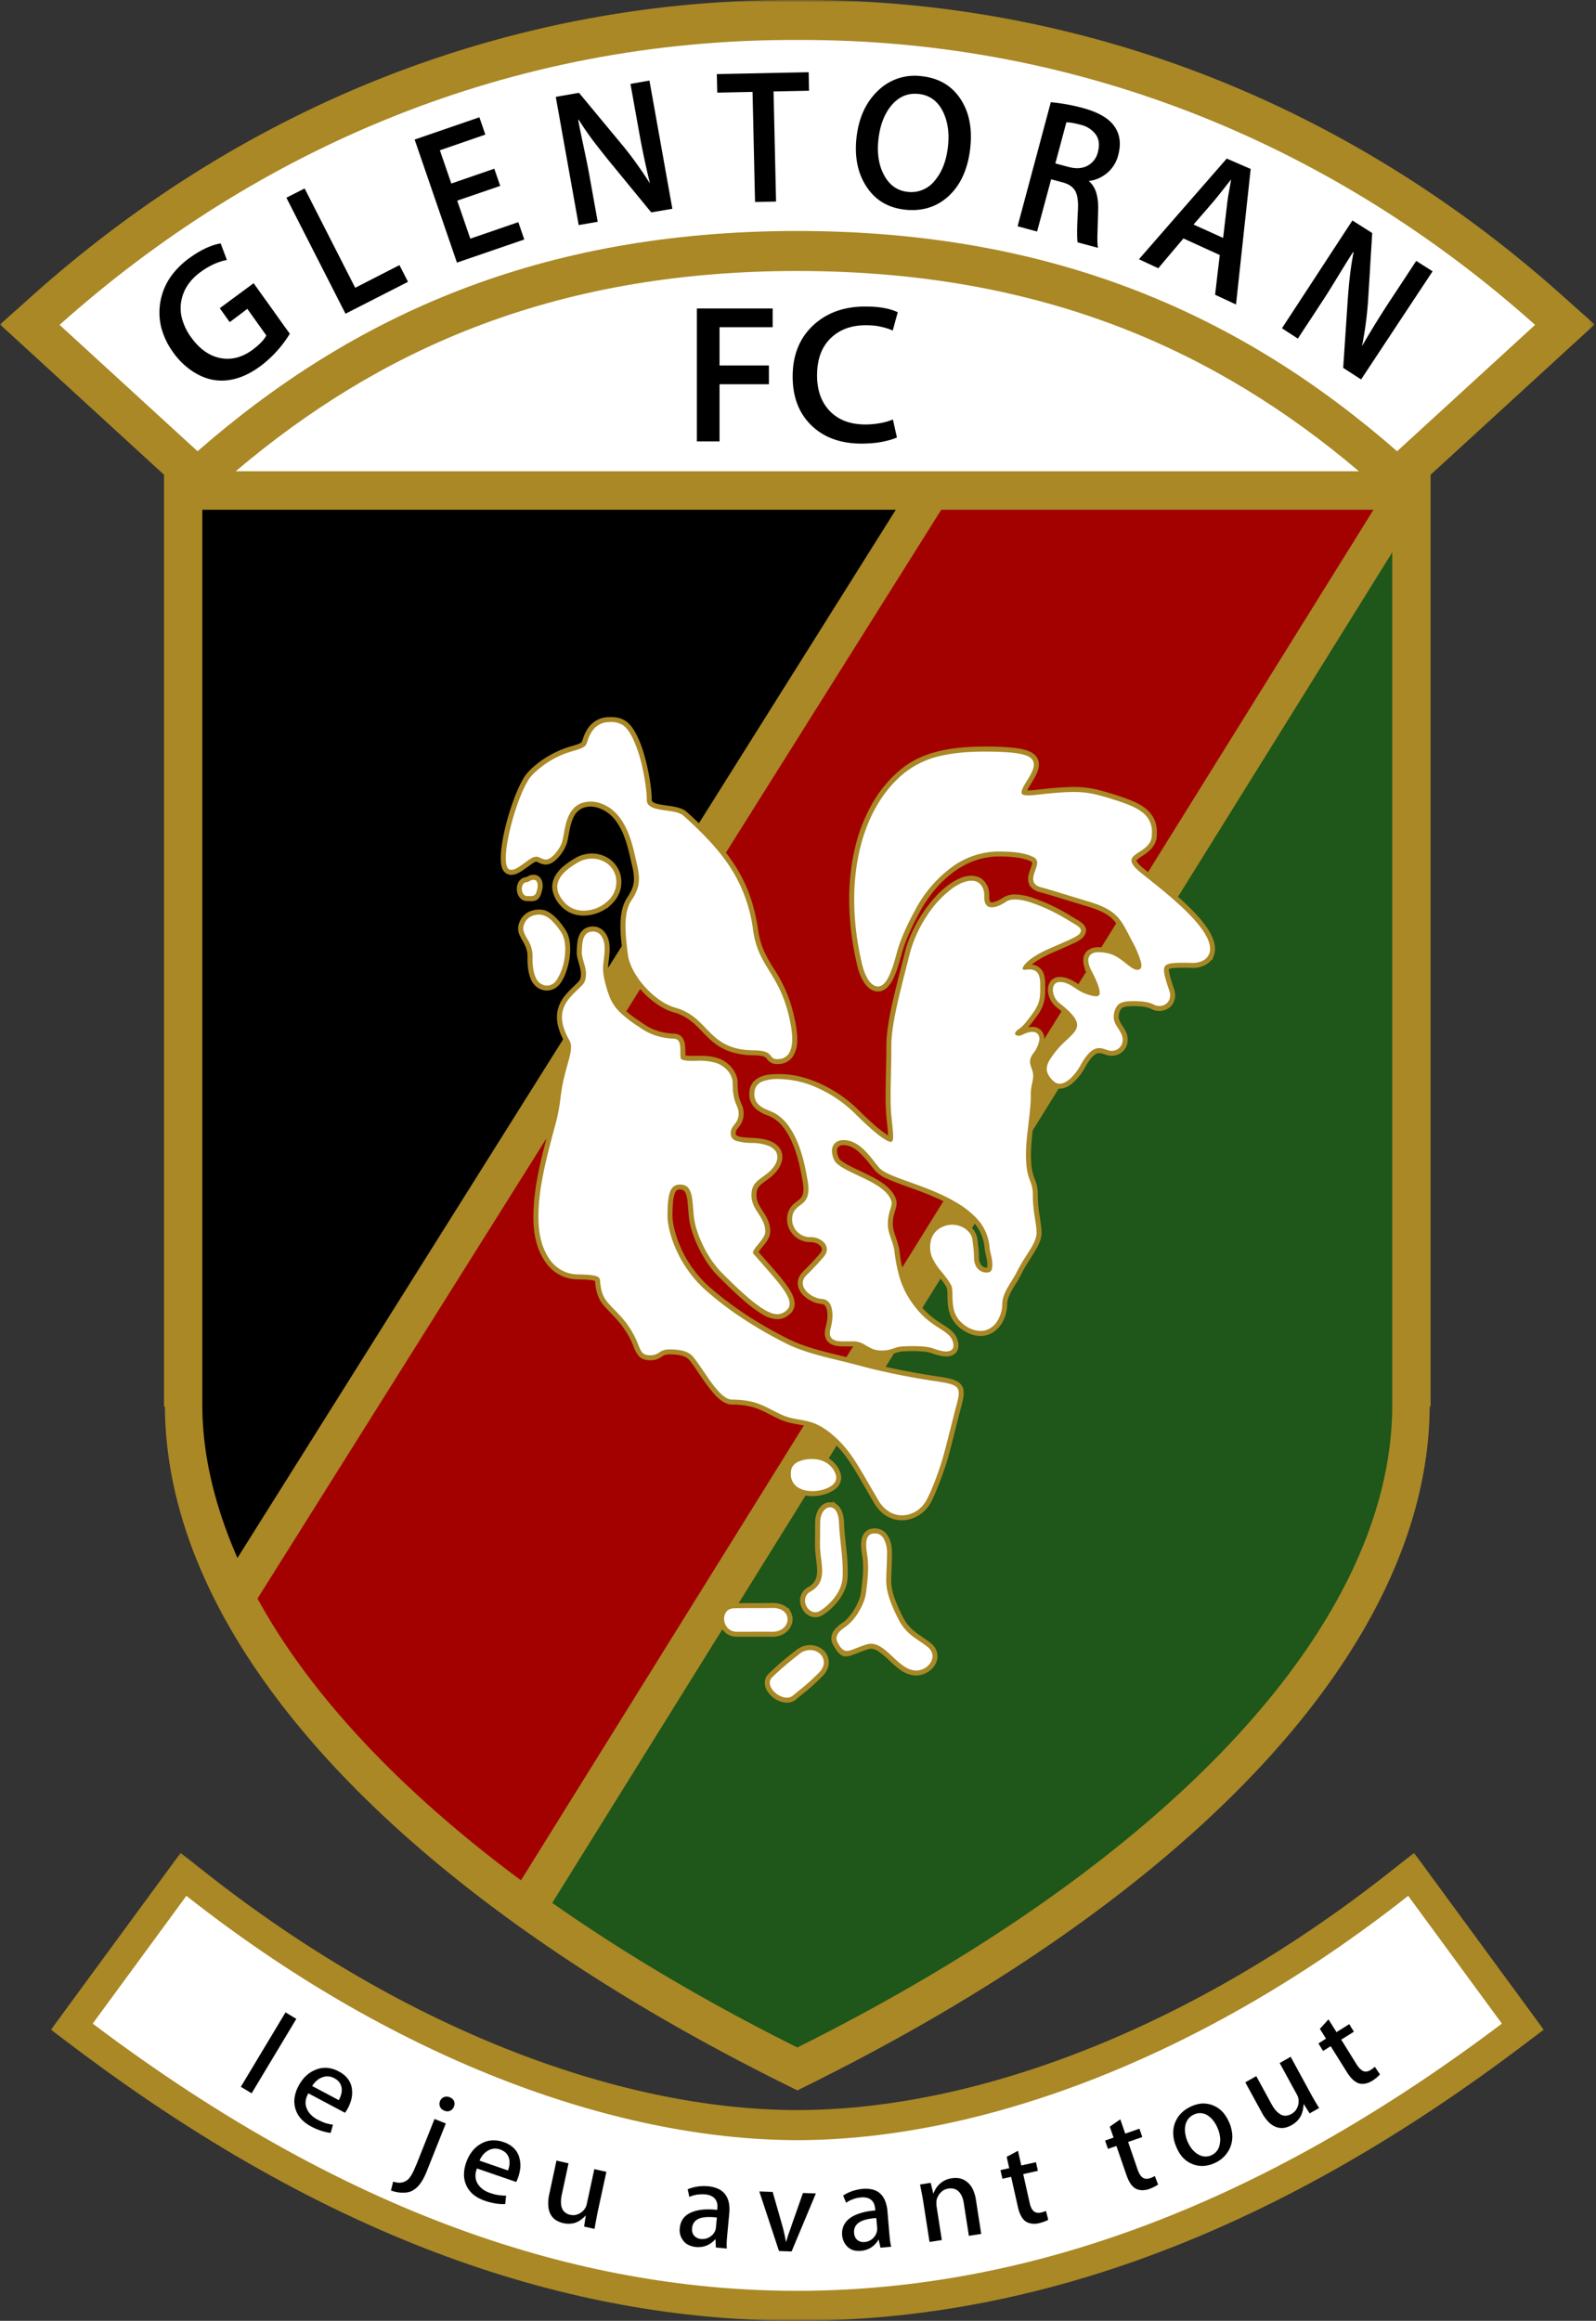
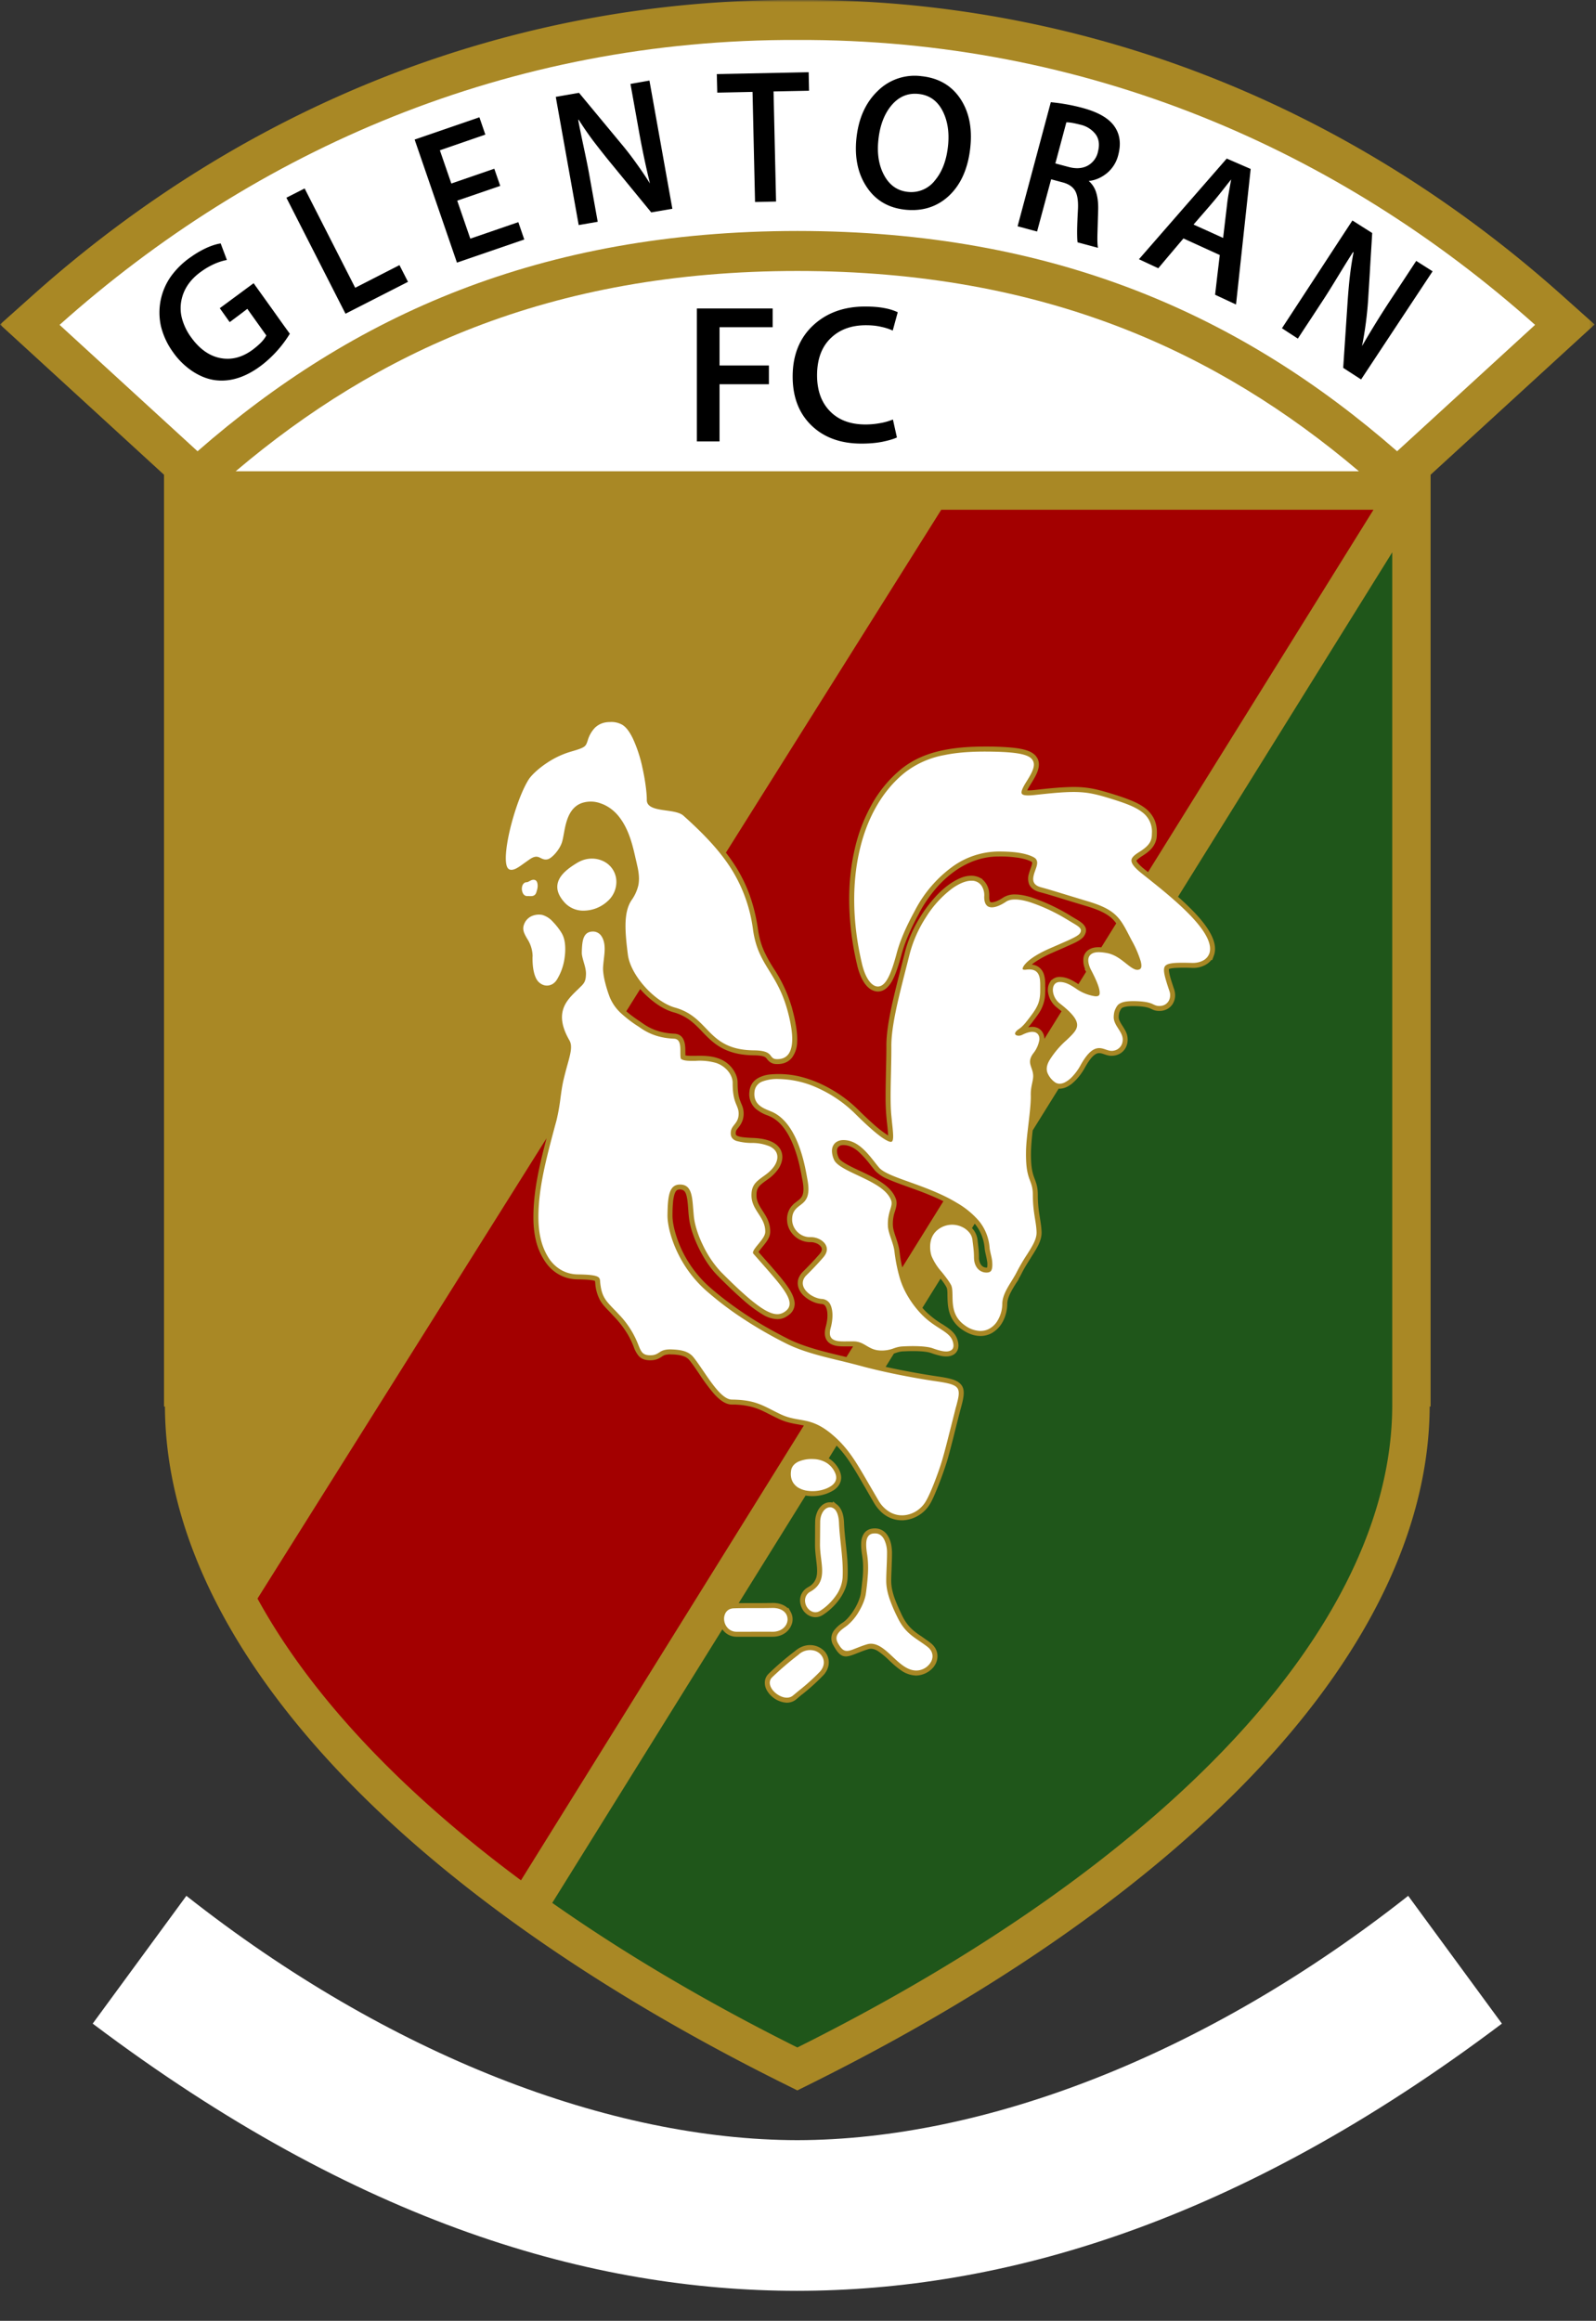
<svg xmlns="http://www.w3.org/2000/svg" width="344" height="500" fill="none">
  <rect width="100%" height="100%" fill="#333333" stroke="none" />
  <mask id="a" width="344" height="452" x="0" y="0" maskUnits="userSpaceOnUse" style="mask-type:luminance">
    <path fill="#fff" d="M0 0h343.7v451.47H0V0Z" />
  </mask>
  <g mask="url(#a)">
    <path fill="#A98825" d="M336.61 63.57c-22.53-20.12-48.47-36.45-77.14-47.52A239.67 239.67 0 0 0 171.85 0a239.73 239.73 0 0 0-87.61 16.05C55.56 27.12 29.63 43.45 7.1 63.57L0 69.91l7.03 6.43 28.32 25.94v200.73l.2.03c.12 25.71 12.86 52.09 36.11 77.16 22.7 24.48 55.56 47.9 96.5 68.32l3.7 1.84 3.7-1.84c40.93-20.42 73.8-43.84 96.49-68.31 23.25-25.08 35.98-51.45 36.1-77.17l.2-.03V102.28l28.33-25.94 7.03-6.43" />
  </g>
  <path fill="#fff" d="M50.8 101.53C66.16 88.52 83 77.96 102.14 70.56c20.25-7.83 43.16-12.17 69.71-12.18 26.56.01 49.47 4.35 69.72 12.18 19.14 7.4 35.98 17.96 51.33 30.97" />
  <mask id="b" width="324" height="101" x="10" y="399" maskUnits="userSpaceOnUse" style="mask-type:luminance">
-     <path fill="#fff" d="M10.47 399.15h322.9V500H10.48V399.15Z" />
-   </mask>
+     </mask>
  <g mask="url(#b)">
    <path fill="#A98825" d="m308.75 404.6-3.97-5.41-5.25 4.14c-21.06 16.6-43.03 29.3-64.58 37.92-22 8.8-43.52 13.33-63.1 13.35-19.57-.02-41.09-4.55-63.1-13.35-21.54-8.61-43.52-21.32-64.57-37.92l-5.25-4.14-3.97 5.41-20.2 27.53-3.78 5.16 5.1 3.84c29.28 22.06 56.83 36.75 82.7 45.93 26 9.24 50.32 12.9 73 12.93 22.7-.02 47.05-3.7 73.07-12.93 25.91-9.18 53.5-23.87 82.78-45.93l5.1-3.84-3.78-5.16" />
  </g>
  <path fill="#fff" d="M171.85 49.76c-55.37.03-95.72 18.15-129.27 47.46L12.84 69.99c42.2-37.68 96.71-61.61 159.01-61.38 62.3-.23 116.82 23.7 159.02 61.38l-29.74 27.23c-33.55-29.31-73.9-47.43-129.28-47.46Z" />
  <path fill="#000" d="M150.2 95.1h4.89V82.78h10.64v-4.04h-10.64V70.5h11.45v-4.04H150.2M189.77 91.15c-1.08.2-2.15.3-3.22.3-3.25 0-5.8-.95-7.65-2.85-1.86-1.9-2.79-4.48-2.79-7.73 0-3.43.97-6.09 2.9-7.97 1.92-1.89 4.46-2.83 7.63-2.83 1.19 0 2.26.1 3.23.33.98.2 1.82.48 2.55.82l1.08-3.95a11.4 11.4 0 0 0-2.76-.87c-1.17-.24-2.6-.36-4.28-.36-4.58 0-8.33 1.37-11.24 4.1-2.9 2.73-4.37 6.4-4.37 10.98 0 4.42 1.35 7.93 4.05 10.54 2.69 2.6 6.29 3.91 10.78 3.91 1.68 0 3.2-.13 4.54-.4 1.34-.28 2.38-.58 3.1-.92l-.86-3.87a13 13 0 0 1-2.7.77ZM236.65 32.72a4.48 4.48 0 0 1-2.27 3c-1.13.59-2.5.67-4.06.25l-2.85-.76 2.37-8.85c.62-.03 1.61.14 3 .5A5.7 5.7 0 0 1 236.2 29c.69 1 .84 2.24.44 3.72Zm-3.28-9.46a41.14 41.14 0 0 0-6.88-1.24l-7.16 26.73 4.2 1.13 3.03-11.25 2.47.66c1.33.35 2.24.98 2.73 1.87.49.9.68 2.27.57 4.14-.1 1.86-.16 3.38-.17 4.54 0 1.16.03 1.95.1 2.37l4.4 1.18c-.12-.55-.16-1.61-.11-3.2l.14-4.7c.06-1.54-.07-2.86-.4-3.93a5.24 5.24 0 0 0-1.63-2.57c1.4-.14 2.71-.7 3.91-1.67a7.33 7.33 0 0 0 2.45-3.9c.62-2.32.4-4.3-.66-5.96-1.17-1.86-3.5-3.26-7-4.2ZM204.33 31.48c-.33 3.06-1.25 5.5-2.76 7.32a6.44 6.44 0 0 1-5.9 2.54c-2.28-.24-4-1.47-5.18-3.72-1.09-2.09-1.48-4.6-1.16-7.52.32-3.01 1.22-5.42 2.7-7.26 1.6-1.98 3.6-2.85 5.95-2.6 2.37.24 4.12 1.5 5.26 3.8 1.03 2.09 1.4 4.57 1.09 7.44Zm-5.74-15.07a11.3 11.3 0 0 0-9.4 3.18c-2.6 2.49-4.13 5.88-4.59 10.15-.44 4.16.3 7.69 2.22 10.56 1.91 2.88 4.69 4.5 8.32 4.88 3.66.37 6.76-.6 9.29-2.9 2.65-2.44 4.22-5.94 4.71-10.52.44-4.14-.26-7.61-2.1-10.42-1.92-2.91-4.74-4.55-8.45-4.93ZM174.3 15.56l-19.8.4.1 4 7.6-.16.54 23.72 4.53-.1-.54-23.72 7.65-.15M264.86 41.48c-.19 1.03-.3 1.84-.36 2.4l-.87 7.38-3.2-1.45-3.17-1.43c1.6-1.87 3.24-3.7 4.8-5.58 1.12-1.36 2.19-2.76 3.3-4.14l-.5 2.82Zm-9.85 3.45-9.52 10.92c1.38.64 2.77 1.3 4.17 1.94 1.8-2.15 3.62-4.29 5.42-6.42l3.9 1.78 3.93 1.79-.51 4.26-.5 4.3 4.51 2.1 1.6-14.82 1.56-14.38-5.16-2.24a6649.5 6649.5 0 0 1-9.4 10.77ZM305.25 56.21l-2.8 4.26-2.8 4.24a205.07 205.07 0 0 0-6.08 9.85 78.38 78.38 0 0 0 1.33-10.18c.14-2.36.3-4.72.43-7.08.14-2.37.3-4.74.43-7.1l-4.26-2.7c-2.55 3.88-5.09 7.77-7.62 11.65l-7.57 11.57 3.43 2.23c.94-1.45 1.88-2.88 2.83-4.31l2.84-4.34c.75-1.14 1.8-2.84 3.16-5.07 1.36-2.24 2.4-3.89 3.07-4.93l.1.07a67.63 67.63 0 0 0-.8 5.22c-.16 1.4-.32 3.17-.47 5.29l-.48 7.19-.48 7.18 3.86 2.5 7.68-11.62 7.73-11.68-3.53-2.24ZM135.89 18.08l1.8 10.04a187 187 0 0 0 2.4 11.41 76.38 76.38 0 0 0-2.86-4.24 65.27 65.27 0 0 0-3.23-4.2L124.8 20l-5.01.87 4.94 27.62 4.1-.71-1.85-10.31c-.24-1.37-.65-3.35-1.2-5.93-.55-2.58-.94-4.5-1.16-5.72l.11-.02a74.73 74.73 0 0 0 3.04 4.42c.87 1.14 1.97 2.55 3.33 4.24l9.27 11.3 4.55-.78-4.94-27.62M76.56 62l-10.9-21.4-3.93 2 12.74 24.99 13.47-6.87-1.84-3.6M54.67 61.01l-3.61 2.67-3.69 2.72c.72 1 1.42 2.01 2.14 3 1.28-.95 2.55-1.9 3.8-2.86l4.09 5.73c-.2.4-.5.82-.92 1.29-.42.46-1 .99-1.74 1.57-2.28 1.78-4.65 2.47-7.1 2.04-2.47-.43-4.64-1.96-6.5-4.57a12.34 12.34 0 0 1-1.9-3.93 8.62 8.62 0 0 1-.16-3.85c.47-2.52 1.92-4.64 4.34-6.35a15.96 15.96 0 0 1 2.9-1.66c.92-.39 1.78-.66 2.58-.8-.44-1.2-.9-2.38-1.33-3.56-.8.1-1.73.39-2.8.84a20.42 20.42 0 0 0-3.51 2 17.59 17.59 0 0 0-4.4 4.23 13.5 13.5 0 0 0-2.16 10.8 15.9 15.9 0 0 0 2.55 5.49 15.85 15.85 0 0 0 4.23 4.17c1.6 1.05 3.22 1.7 4.87 1.92 1.73.23 3.48.04 5.23-.56 1.74-.59 3.5-1.6 5.25-3a25.34 25.34 0 0 0 5.64-6.44c-1.32-1.8-2.62-3.64-3.91-5.45l-3.9-5.44ZM101.37 51.42l-2.82-8.19 9.27-3.18-1.28-3.7-9.26 3.19-2.47-7.16 9.8-3.38-1.28-3.73-13.96 4.8 9.12 26.51L113 51.6l-1.28-3.74" />
  <path fill="#fff" d="M171.78 493.54c-43.95-.04-94.37-14.3-151.8-57.57l20.19-27.53c43.67 34.43 91.43 52.58 131.68 52.64 40.24-.06 88-18.21 131.67-52.64l20.2 27.53c-57.43 43.28-107.99 57.53-151.94 57.57Z" />
-   <path fill="#000" d="M109.82 466.22c-.03.38-.12.78-.26 1.2l-.07.18-.19-.06-5.73-1.98-.22-.07.1-.2a4.22 4.22 0 0 1 1.58-1.87 3.08 3.08 0 0 1 2.75-.34c.53.19.96.45 1.29.78.32.34.55.76.67 1.25.09.35.1.72.08 1.1Zm.93-3.42a5.67 5.67 0 0 0-2.2-1.3 6.28 6.28 0 0 0-2.64-.36c-.84.07-1.64.34-2.4.8-.7.43-1.31.97-1.81 1.64-.51.67-.93 1.45-1.23 2.35a7.68 7.68 0 0 0-.46 2.66 5.55 5.55 0 0 0 2.08 4.26c.67.53 1.49.97 2.46 1.3a14.72 14.72 0 0 0 2.44.6 11.53 11.53 0 0 0 1.9.1l.2-1.82a9.82 9.82 0 0 1-3.5-.59 5.67 5.67 0 0 1-1.5-.76c-.42-.31-.78-.68-1.06-1.1-.3-.47-.49-.98-.53-1.52-.06-.53.03-1.1.23-1.69l.06-.2.2.07 8.26 2.84.08-.13a5.52 5.52 0 0 0 .24-.55l.13-.36c.26-.77.41-1.5.46-2.21.03-.7-.05-1.38-.23-2.02a4.55 4.55 0 0 0-1.18-2.01ZM126.49 474.77c-.05.23-.11.44-.18.62a3.22 3.22 0 0 1-2.45 1.83c-.3.04-.63.01-.96-.06-.45-.1-.83-.28-1.12-.52-.3-.25-.53-.57-.67-.96-.13-.38-.2-.82-.2-1.3 0-.49.06-1.02.19-1.6l1.44-6.71-2.6-.59-1.55 7.23a8.67 8.67 0 0 0-.21 2.57c.06.75.26 1.4.59 1.94.27.45.62.81 1.06 1.1a5.24 5.24 0 0 0 3.76.66c.8-.18 1.54-.6 2.24-1.27l.43-.41-.09.59-.27 1.8 2.24.5.1-.53.16-.93.2-1.05.2-1.04 1.9-8.74-2.6-.58M61.54 433.55l-9.63 16.03 2.33 1.4 9.63-16.03-2.33-1.4ZM73.66 450.03c.02.36 0 .73-.1 1.1-.1.38-.24.76-.44 1.14l-.1.18-.18-.09-5.35-2.84-.2-.11.12-.2c.25-.36.53-.67.84-.94.3-.27.64-.49 1.02-.65.46-.2.93-.3 1.4-.28.46.02.92.15 1.37.38 1 .53 1.53 1.3 1.62 2.31ZM75 447.9a5.66 5.66 0 0 0-1.96-1.61 6.44 6.44 0 0 0-2.56-.79 5.48 5.48 0 0 0-2.49.43c-.76.3-1.45.75-2.06 1.33-.6.57-1.13 1.29-1.58 2.13a7.64 7.64 0 0 0-.86 2.56 5.6 5.6 0 0 0 1.4 4.53c.57.63 1.3 1.19 2.21 1.67a13 13 0 0 0 3.37 1.24c.28.05.55.1.8.13l.5-1.77c-.25-.03-.48-.08-.7-.12l-.83-.2a13.67 13.67 0 0 1-1.84-.8 5.7 5.7 0 0 1-1.36-1c-.38-.37-.67-.8-.87-1.25a3.23 3.23 0 0 1-.3-1.58c.04-.53.2-1.08.5-1.64l.09-.18.18.1 7.72 4.1.1-.13.16-.24.16-.26.19-.33a8.4 8.4 0 0 0 .8-2.12 6.1 6.1 0 0 0 .09-2.02c-.1-.83-.4-1.55-.86-2.18ZM89.87 466.03l-.7 1.63c-.23.46-.43.84-.62 1.12-.19.3-.39.54-.59.74a2.8 2.8 0 0 1-1.96.73c-.4-.01-.81-.1-1.26-.25l-.47 1.92a7.34 7.34 0 0 0 3.32.44c.36-.05.68-.13.99-.25a4.77 4.77 0 0 0 1.84-1.47c.57-.72 1.08-1.65 1.54-2.8l4.13-10.36-2.43-.97M97.86 452.67a1.3 1.3 0 0 0-.34-.48 2.08 2.08 0 0 0-1.25-.5 1.56 1.56 0 0 0-1.1.46 1.6 1.6 0 0 0-.33.52c-.08.2-.12.4-.12.6a1.5 1.5 0 0 0 .47 1.1 1.98 1.98 0 0 0 1.24.5 1.43 1.43 0 0 0 1.07-.48 1.7 1.7 0 0 0 .46-1.15c.01-.19-.03-.38-.1-.57ZM262.89 462a3.1 3.1 0 0 1-3.24 2.6 3.28 3.28 0 0 1-1.44-.48 4.82 4.82 0 0 1-1.26-1.09 7.17 7.17 0 0 1-1.47-3.32c-.1-.55-.1-1.08-.02-1.6a3.2 3.2 0 0 1 1.9-2.56 3 3 0 0 1 3.1.31c.41.29.78.65 1.1 1.08.33.43.62.93.86 1.5.28.64.46 1.26.53 1.85.09.6.06 1.16-.06 1.7Zm2-4.82a7.67 7.67 0 0 0-1.42-2.23 5.72 5.72 0 0 0-4.28-1.77c-.79.03-1.6.25-2.45.63-.87.4-1.6.9-2.18 1.5a5.97 5.97 0 0 0-1.67 4.6c.05.88.28 1.8.7 2.73.38.92.87 1.67 1.45 2.28.59.59 1.26 1.03 2.03 1.33.76.3 1.54.42 2.33.38a6.54 6.54 0 0 0 2.4-.62 6.35 6.35 0 0 0 3.33-3.32c.35-.83.51-1.7.48-2.62a8.18 8.18 0 0 0-.71-2.9ZM283.55 452.88l-.54-.92-.52-.94-4.3-7.9-2.37 1.34 3.68 6.74c.11.21.2.4.27.59a3.2 3.2 0 0 1-.15 2.25c-.12.3-.3.57-.51.8a3.03 3.03 0 0 1-1.97.97c-.4.02-.77-.07-1.13-.28a3.8 3.8 0 0 1-1.01-.84 7.6 7.6 0 0 1-.92-1.34l-3.3-6.06-2.37 1.33 3.57 6.53a8.6 8.6 0 0 0 1.53 2.1c.54.51 1.11.87 1.72 1.05.5.16 1 .2 1.53.13a4.9 4.9 0 0 0 1.63-.59c.35-.2.67-.42.95-.67a4.42 4.42 0 0 0 1.3-1.94c.14-.42.24-.88.29-1.37l.06-.59.31.5.98 1.54 2.04-1.15-.28-.46M297.43 446.9l-1.1-1.63a6.23 6.23 0 0 1-.88.68c-.3.18-.58.3-.85.33-.28.05-.55.01-.8-.1-.24-.11-.48-.3-.72-.54a5.35 5.35 0 0 1-.69-.9l-3.2-5.15-.12-.17.18-.1 2.57-1.61-1.01-1.62-2.57 1.6-.18.12-.1-.18-1.62-2.57-1.86 2.04 1.22 1.94.1.17-.17.11-1.46.92 1 1.62 1.47-.92.17-.11.11.18 3.38 5.4c.44.7.87 1.25 1.32 1.65.44.4.88.67 1.33.8a3.14 3.14 0 0 0 1.37.02 4.14 4.14 0 0 0 1.44-.59 7.5 7.5 0 0 0 1.49-1.18l.18-.2ZM248.57 468.99c-.2.1-.43.19-.68.28-.32.1-.63.15-.9.13a1.42 1.42 0 0 1-.75-.29c-.21-.16-.4-.39-.58-.68a5.5 5.5 0 0 1-.47-1.05l-1.97-5.72-.07-.19.2-.07 2.86-.99-.62-1.8-2.87 1-.19.06-.07-.2-.99-2.88-2.27 1.58.75 2.17.06.2-.19.06-1.63.56.62 1.8 1.63-.56.2-.07.06.2 2.08 6.03c.27.78.57 1.4.9 1.9.34.49.72.84 1.12 1.07a3.36 3.36 0 0 0 1.32.33h.01a4.63 4.63 0 0 0 1.54-.25 9.59 9.59 0 0 0 1.71-.81c.09-.06.17-.1.23-.16l-.7-1.84c-.1.07-.22.13-.34.19ZM189 480.75a2.88 2.88 0 0 1-.9 1.52 2.94 2.94 0 0 1-1.75.76c-.3.02-.57 0-.82-.07a1.97 1.97 0 0 1-.7-.35c-.23-.17-.4-.39-.52-.65a2.6 2.6 0 0 1-.22-.9c-.05-.54.05-1.01.28-1.41.23-.41.59-.75 1.08-1.01.36-.2.81-.36 1.35-.49a13.7 13.7 0 0 1 1.87-.28l.2-.02.02.2.17 1.9v.42c-.01.13-.03.26-.06.38Zm2.88 2.3a44.45 44.45 0 0 1-.2-1.93l-.4-4.72a7.66 7.66 0 0 0-.44-2.08c-.22-.6-.52-1.1-.9-1.51-.44-.49-1-.83-1.66-1.04a6.25 6.25 0 0 0-2.37-.19 9.68 9.68 0 0 0-2.46.56 9.05 9.05 0 0 0-1.72.87l.64 1.56a5.71 5.71 0 0 1 1.35-.72 6.3 6.3 0 0 1 1.85-.43 3.58 3.58 0 0 1 1.4.11 2.14 2.14 0 0 1 1.45 1.36c.1.27.17.57.2.92l.02.2.02.21-.2.02c-1.19.1-2.23.3-3.12.6-.89.28-1.63.65-2.24 1.11-.59.46-1.01.99-1.28 1.6a4.26 4.26 0 0 0 .08 3.44c.2.41.48.78.84 1.12.36.32.78.56 1.25.7a5.05 5.05 0 0 0 3.67-.54c.3-.2.57-.4.81-.64.25-.23.46-.48.64-.75l.27-.4.1.46.3 1.31 2.31-.21-.1-.42c-.05-.2-.08-.4-.1-.57ZM170.76 479.02a51.75 51.75 0 0 1-.73 2.08c-.06.19-.12.38-.2.58l-.17.58-.24.79-.16-.8a32.98 32.98 0 0 0-.8-3.31l-1.92-6.71-2.88-.1 4.24 12.83 2.72.1 5.23-12.5-2.78-.1M154.5 477.94l-.18 1.9a2.79 2.79 0 0 1-.18.78 2.84 2.84 0 0 1-1.18 1.32c-.28.18-.57.3-.88.37-.32.07-.65.08-1 .06a2.4 2.4 0 0 1-.8-.22 2.07 2.07 0 0 1-.65-.48c-.18-.2-.32-.45-.4-.74a2.8 2.8 0 0 1-.06-.92c.06-.54.23-.99.53-1.34.3-.36.72-.62 1.26-.8.4-.12.87-.19 1.44-.22.55-.02 1.19 0 1.91.07l.2.02-.02.2Zm1.97-4.95a3.8 3.8 0 0 0-1.49-1.34 6.37 6.37 0 0 0-2.33-.63 9.11 9.11 0 0 0-4.43.64l.36 1.65a5.72 5.72 0 0 1 1.49-.46 7.9 7.9 0 0 1 1.91-.09 3.8 3.8 0 0 1 1.4.38 2.24 2.24 0 0 1 1.2 1.6c.06.29.07.6.04.95l-.02.2-.02.21-.2-.02a14.8 14.8 0 0 0-3.23 0c-.93.12-1.74.35-2.43.7-.67.32-1.19.77-1.56 1.32-.36.55-.58 1.2-.65 1.98-.05.5 0 .97.12 1.42.14.44.35.86.66 1.25.3.4.68.7 1.13.92a5.02 5.02 0 0 0 3.77.16 5.29 5.29 0 0 0 1.7-1.1l.32-.33.03.46.06 1.34 2.36.23-.03-.43-.01-.58.03-.76.1-1.18.44-4.71c.07-.8.04-1.5-.08-2.13a4.56 4.56 0 0 0-.64-1.65ZM225.08 476.47c-.2.08-.45.14-.7.2a2.2 2.2 0 0 1-.9.03 1.38 1.38 0 0 1-.73-.37 2.37 2.37 0 0 1-.5-.73 5.3 5.3 0 0 1-.34-1.1l-1.32-5.9-.05-.2.2-.05 2.96-.66-.41-1.86-2.97.66-.2.04-.04-.2-.66-2.96-2.44 1.3.5 2.25.04.2-.2.04-1.68.38.42 1.85 1.68-.37.2-.05.04.2 1.4 6.23c.17.8.4 1.46.7 2 .27.52.6.91.98 1.18a3.2 3.2 0 0 0 1.28.47 4.12 4.12 0 0 0 1.55-.07 10.11 10.11 0 0 0 1.29-.39 6.58 6.58 0 0 0 .76-.36l-.5-1.9-.36.14ZM209.6 471.5a4.4 4.4 0 0 0-1.34-1.56 3.89 3.89 0 0 0-1.44-.64 5.33 5.33 0 0 0-3 .36 4.87 4.87 0 0 0-2.4 2.39l-.25.56-.14-.6-.42-1.74-2.3.36.09.48.2 1.04.22 1.12.15.88 1.38 8.86 2.65-.41-1.15-7.39a4.63 4.63 0 0 1-.02-.27v-.31a3.74 3.74 0 0 1 .02-.52v-.01a3.38 3.38 0 0 1 1.6-2.28c.3-.15.6-.26.95-.31.48-.07.9-.05 1.3.07.39.12.73.35 1.02.66.26.28.47.62.64 1.02.17.39.29.85.37 1.37l1.1 7.06 2.66-.41-1.15-7.41a7.5 7.5 0 0 0-.75-2.37ZM118.45 213.35a3.32 3.32 0 0 1-1.76-.16 3.65 3.65 0 0 1-1.6-1.13 4.27 4.27 0 0 1-.6-.94 9.24 9.24 0 0 1-.72-2.91c-.1-.88-.08-1.66-.07-2.1v-.09c0-.7-.13-1.3-.32-1.82a9.68 9.68 0 0 0-.73-1.48c-.75-1.32-1.35-2.38-.7-4.01a4.27 4.27 0 0 1 2.03-2.26 5.22 5.22 0 0 1 3.06-.42c.5.09.99.31 1.47.63.48.3.96.71 1.4 1.16a14.02 14.02 0 0 1 2.34 3.18c.33.72.53 1.56.6 2.46.09.91.05 1.92-.09 2.9-.15 1.04-.4 2.06-.73 2.99a9.89 9.89 0 0 1-1.2 2.43c-.2.29-.43.54-.67.75a3.48 3.48 0 0 1-1.71.82Zm-7.04-21.47-.02-.4.03-.42c.02-.14.05-.28.09-.4.13-.48.37-.91.74-1.22a2 2 0 0 1 1.15-.46l.16-.08c.16-.09.32-.17.54-.26.25-.1.51-.17.81-.18h.03c.58 0 1.1.17 1.5.66.3.37.5.89.53 1.61V190.85a3.74 3.74 0 0 1-.14 1.02c-.07.28-.15.52-.2.68l-.02.06c-.54 1.61-1.6 1.58-2.7 1.52h-.31a2 2 0 0 1-1.41-.58 2.68 2.68 0 0 1-.7-1.27 3.54 3.54 0 0 1-.08-.4Zm8.25-3.15a7.81 7.81 0 0 1 1.94-2.22c.77-.64 1.64-1.2 2.5-1.7h.01l.03-.03a7.32 7.32 0 0 1 3.44-.9 6.83 6.83 0 0 1 3.2.81 6.21 6.21 0 0 1 2.37 2.35 5.98 5.98 0 0 1 .78 3.04c0 .94-.22 1.84-.6 2.65-.4.84-.99 1.6-1.7 2.25l-.12.11-.64.59-.05-.05a8.98 8.98 0 0 1-3.43 1.47c-.52.1-1.05.16-1.57.16-.93 0-1.86-.16-2.72-.53a6.36 6.36 0 0 1-2.2-1.55 6.72 6.72 0 0 1-1.8-3.33c-.2-1.13.03-2.16.56-3.12Zm.7 28.33c.62-1.93 1.95-3.24 3.15-4.4l.29-.29.4-.4h.01c.36-.35.63-.6.78-.88.14-.27.22-.65.23-1.3 0-.3-.05-.66-.14-1.04-.08-.42-.19-.79-.29-1.13l-.03-.1c-.24-.84-.46-1.6-.45-2.32.02-.78.05-1.45.12-2a6 6 0 0 1 .4-1.64c.28-.65.66-1.13 1.17-1.46.5-.33 1.11-.5 1.84-.5h.05c.53.01 1.04.15 1.5.42.43.25.82.61 1.14 1.09.29.41.52.92.67 1.5.13.51.2 1.1.2 1.77V204.56c0 .78-.08 1.34-.15 1.97v.02c-.07.55-.15 1.17-.19 1.9v.08l2.96-4.7-.18-1.75c-.09-1.17-.13-2.26-.1-3.29.04-1.08.16-2.05.38-2.93.24-.92.59-1.75 1.08-2.5.34-.5.63-1 .86-1.48a5.93 5.93 0 0 0 .56-3.07 12.7 12.7 0 0 0-.35-2.2c-.14-.6-.23-.95-.3-1.32-.34-1.46-.7-3.04-1.25-4.58a14.04 14.04 0 0 0-2.25-4.21 7.8 7.8 0 0 0-3.36-2.4 5.86 5.86 0 0 0-1.82-.33c-.56 0-1.1.09-1.6.28a3.98 3.98 0 0 0-2.18 2.25c-.5 1.1-.73 2.42-.94 3.53l-.17.94-.21.88a8.96 8.96 0 0 1-2.48 3.7c-.43.37-.86.64-1.23.76-.56.18-1.03.18-1.47.08-.39-.1-.69-.24-1-.39-.15-.08-.31-.16-.42-.16-.16 0-.4.1-.8.37l-.1.06-.9.65-.04.03c-1.03.74-1.91 1.38-2.76 1.61-.63.18-1.22.16-1.73-.1a2.27 2.27 0 0 1-1.12-1.51c-.25-.92-.26-2.26-.08-3.85.18-1.62.56-3.54 1.06-5.5a55.9 55.9 0 0 1 1.83-5.7c.65-1.7 1.36-3.2 2.07-4.33.36-.57.98-1.27 1.78-2a21.46 21.46 0 0 1 7.99-4.5c.77-.21 1.35-.4 1.76-.54.36-.14.6-.25.73-.35a.43.43 0 0 0 .12-.16c.07-.15.14-.37.24-.64.19-.57.41-1.13.71-1.66.3-.55.67-1.06 1.13-1.5a5.2 5.2 0 0 1 1.7-1.12c.65-.27 1.39-.41 2.24-.41.58 0 1.12.02 1.64.12.57.1 1.1.3 1.63.62.5.31.97.74 1.43 1.32.4.53.8 1.2 1.24 2.07.43.89.82 1.88 1.16 2.9a45.39 45.39 0 0 1 1.68 7.47c.2 1.4.29 2.6.27 3.34 0 .3.26.52.66.68.68.27 1.66.41 2.62.54.77.1 1.51.21 2.24.4.8.2 1.51.5 2.06 1 .92.82 1.77 1.62 2.6 2.41l42.43-67.54H43.61V303c.05 10.74 2.77 21.69 7.57 32.65l70.2-111.75c-1.47-2.87-1.59-5.07-1.02-6.85Z" />
  <path fill="#A30000" d="M161.7 193.2c.77 2.19 1.31 4.5 1.68 7.04.28 1.93.75 3.42 1.32 4.7a29.9 29.9 0 0 0 1.96 3.55l.06.1a30.77 30.77 0 0 1 3.88 8.22h.01l.29 1.1c.26.99.51 2.11.69 3.25.19 1.16.28 2.34.22 3.4a5.8 5.8 0 0 1-1.11 3.31c-.76.92-1.86 1.45-3.43 1.37a2.31 2.31 0 0 1-1.3-.43c-.31-.22-.49-.45-.69-.7a1.3 1.3 0 0 0-.5-.43c-.4-.18-1.07-.31-2.27-.32-3.15-.04-5.34-.69-7.07-1.66-1.72-.97-2.91-2.21-4.13-3.47v-.02c-1.57-1.62-3.17-3.3-6.13-4.12-1.19-.33-2.42-.95-3.6-1.77a19.75 19.75 0 0 1-3.42-3.04c-.06-.07-.1-.14-.17-.2l-3 4.78c.43.38.88.75 1.34 1.08.56.42 1.1.79 1.6 1.13h.02l.16.1v.02l.2.13c1.07.76 3.16 2.22 7 2.38 1.25.05 1.87.72 2.17 1.68.23.69.24 1.47.24 2.25l.01.74c.14.03.3.06.48.07.49.05 1.1.03 1.74.03 1.5-.02 3.15-.04 4.73.5a6.35 6.35 0 0 1 3.95 3.57c.25.6.36 1.2.36 1.75 0 1.29.1 2.2.25 2.88.14.63.34 1.1.5 1.51.15.33.27.63.38 1 .1.38.17.79.16 1.28a4.3 4.3 0 0 1-.42 1.88c-.24.5-.5.83-.78 1.18-.14.17-.28.35-.37.5v.01a1.2 1.2 0 0 0-.13.49c-.02.24.02.4.08.5.07.1.21.18.4.25.35.13.83.22 1.36.27.59.06 1.24.1 1.88.12.75.03 1.55.11 2.3.26.66.14 1.3.34 1.84.61.61.3 1.14.7 1.52 1.22.38.5.61 1.1.66 1.8.03.41-.03.86-.16 1.31a5.3 5.3 0 0 1-.56 1.26 8.85 8.85 0 0 1-2.42 2.46l-.47.34c-.62.46-1.16.85-1.48 1.3-.3.4-.48.92-.48 1.73-.01.66.14 1.23.37 1.76.25.56.6 1.1.93 1.63h.01l.09.14.08.13c.8 1.23 1.5 2.47 1.48 4.29-.02 1.21-.85 2.23-1.68 3.24-.33.4-.65.8-.84 1.09l.6.69.5.56c.96 1.09 1.84 2.08 2.54 2.9.76.89 1.43 1.7 1.99 2.42 1.09 1.43 1.8 2.65 2.04 3.72a2.96 2.96 0 0 1-1.18 3.3c-.67.52-1.42.87-2.4.88a6.35 6.35 0 0 1-3.19-1 26.8 26.8 0 0 1-3.97-2.93c-1.59-1.37-3.51-3.18-5.87-5.57-.69-.7-1.43-1.62-2.14-2.68a27.67 27.67 0 0 1-3.27-6.78 16.08 16.08 0 0 1-.67-3.17l-.08-.8c0-.15-.03-.44-.05-.73-.1-1.35-.2-2.6-.52-3.41-.23-.55-.6-.88-1.31-.87-.3 0-.53.09-.68.22-.19.17-.33.45-.45.81a8.26 8.26 0 0 0-.33 1.93c-.08.83-.1 1.7-.1 2.59-.02.92.17 2.25.62 3.8a24.55 24.55 0 0 0 4.24 8.33c.9 1.16 1.94 2.3 3.15 3.36a64.33 64.33 0 0 0 3.67 2.99 79.18 79.18 0 0 0 8.6 5.67c1.55.88 3.12 1.73 4.74 2.54 1.64.82 3.5 1.48 5.43 2.06 1.99.6 4 1.08 5.95 1.55l1.08.26 1.44-2.3h-1.23c-1.05 0-1.95.01-2.7-.19-.87-.23-1.52-.65-1.89-1.4-.32-.68-.36-1.53-.06-2.66a10.28 10.28 0 0 0 .34-1.92c.03-.47.02-.9-.03-1.3a3.8 3.8 0 0 0-.24-.92c-.1-.21-.2-.38-.33-.5a.93.93 0 0 0-.37-.21l-.12-.02-.14-.02a5.58 5.58 0 0 1-1.55-.34 7.13 7.13 0 0 1-2.4-1.51 4.69 4.69 0 0 1-.7-.9c-.24-.41-.4-.84-.47-1.3-.07-.44-.03-.9.1-1.36a4.02 4.02 0 0 1 1-1.56l.75-.75.96-.99.97-1.04.84-.95.08-.1c.17-.2.29-.38.36-.55.07-.17.1-.33.1-.46v-.03l-.03-.16a.85.85 0 0 0-.08-.2 1.67 1.67 0 0 0-.36-.44c-.25-.22-.56-.4-.9-.5a2.92 2.92 0 0 0-1.07-.18 5.01 5.01 0 0 1-3.38-1.25 5.2 5.2 0 0 1-1.17-1.51c-.29-.58-.46-1.2-.49-1.8a4.4 4.4 0 0 1 .66-2.78c.2-.31.43-.57.68-.8l-.02-.03.87-.67c.42-.32.86-.66 1.09-1.2.26-.62.34-1.58.04-3.22l-.09-.45-.19-1.02c-.29-1.55-.79-3.81-1.67-6.03-1.04-2.63-2.62-5.2-5.01-6.3l-.55-.23a8.23 8.23 0 0 1-2.63-1.49 4.19 4.19 0 0 1-1.3-3.7 3.7 3.7 0 0 1 .72-1.9c.4-.51.93-.91 1.6-1.2a7 7 0 0 1 1.85-.52 19.87 19.87 0 0 1 6.61.4c1.55.38 3.05.9 4.45 1.54a28.59 28.59 0 0 1 8.17 5.6 80.23 80.23 0 0 0 3.36 3.17 25.14 25.14 0 0 0 3.13 2.41l-.01-.08c-.02-.66-.12-1.59-.24-2.68l-.02-.14-.1-1.08a45.1 45.1 0 0 1-.18-4.4c0-1.61.04-3.32.07-5.06.05-1.96.1-3.94.1-5.77-.04-4.39 1.52-10.52 3-16.34l.03-.11.9-3.55c.35-1.45.85-2.89 1.46-4.27a30.22 30.22 0 0 1 5.12-7.88 19.36 19.36 0 0 1 3.12-2.8c.89-.61 1.7-1.05 2.45-1.35h.01a5.86 5.86 0 0 1 2.34-.45c.3.01.6.05.87.12.3.07.58.17.82.3l.58.3v.09l.13.1a4.15 4.15 0 0 1 1.19 2c.12.48.17 1 .15 1.56-.01.29.01.55.05.76.04.16.08.29.14.37l.05.06.03.02.08.03.16.02c.26 0 .6-.07 1-.22.44-.17.95-.44 1.52-.82a4.57 4.57 0 0 1 2.6-.66c1.02.01 2.15.24 3.3.58a40.72 40.72 0 0 1 8.84 4.17l.57.34c.86.5 1.51.89 1.94 1.35.68.75.8 1.5.18 2.48-.31.5-.9.91-1.83 1.4-.75.37-1.85.85-3.32 1.5l-.78.33-1.1.49a22.08 22.08 0 0 0-3.36 1.8c-.35.23-.66.46-.9.67.71.08 1.27.33 1.7.71.7.6 1 1.44 1.12 2.37.08.56.08 1.13.07 1.69h.01V213.17c0 .68-.03 1.28-.1 1.82a8.12 8.12 0 0 1-1.1 3.03c-.27.43-.59.88-.96 1.37l-.68.91-.66.83-.19.2c.48-.1.92-.13 1.3-.08s.72.17 1 .34a2.5 2.5 0 0 1 1.13 1.62c.05.2.07.4.07.61l3.7-5.95-1.11-.9a5.08 5.08 0 0 1-1.83-3.45c-.01-.24 0-.47.02-.7v-.02l.02-.1a2.8 2.8 0 0 1 .55-1.3v-.1l.43-.33a2.48 2.48 0 0 1 1.58-.5c.8.03 1.5.22 2.16.52.62.28 1.17.63 1.75 1h.01l.06.04 1.66-2.67-.32-.53.1-.06a4.62 4.62 0 0 1-.34-2.46 2.5 2.5 0 0 1 1.34-1.82c.54-.3 1.17-.42 1.87-.42.2-.01.41.01.62.03l3.22-5.17a7.64 7.64 0 0 0-.9-1.04c-1.13-1.04-2.78-1.88-5.7-2.73l-3.86-1.17-.07-.03h-.02c-2.24-.69-4.54-1.4-5.91-1.75-1.25-.33-1.94-.92-2.3-1.67a3.45 3.45 0 0 1-.05-2.35c.1-.36.22-.7.35-1.06v-.01c.17-.45.34-.91.34-1.22 0-.1-.04-.2-.18-.27a7.47 7.47 0 0 0-1.5-.56c-.6-.15-1.21-.27-1.84-.34a24.94 24.94 0 0 0-3.79-.2c-1.64 0-3.23.27-4.75.78-1.6.53-3.12 1.32-4.54 2.32a23 23 0 0 0-4.2 3.85 29.62 29.62 0 0 0-3.5 5.13l-.07.16c-.93 1.71-2.82 5.28-3.78 8.85-.3 1.1-.6 2.11-.9 3-.3.91-.62 1.7-.95 2.35a6.09 6.09 0 0 1-1.38 1.9c-.63.54-1.32.8-2.1.73a3.09 3.09 0 0 1-1.63-.68c-.42-.33-.85-.8-1.22-1.42-.3-.47-.57-1.03-.82-1.69-.23-.6-.44-1.28-.61-2.06a62.05 62.05 0 0 1-1.66-12.7c-.1-4.17.28-8.13 1.1-11.78a35.96 35.96 0 0 1 3.84-10.12 26.58 26.58 0 0 1 6.34-7.53 18.4 18.4 0 0 1 4.25-2.54c1.5-.65 3.1-1.13 4.79-1.47 1.65-.34 3.37-.54 5.14-.66 1.74-.1 3.56-.13 5.43-.1 2.6.06 4.53.2 5.95.46 1.62.3 2.65.77 3.28 1.46.81.9.92 1.93.56 3.12-.28.94-.89 1.97-1.65 3.18-.3.48-.53.89-.68 1.2.4.03.94 0 1.63-.08 2.4-.27 4.29-.46 5.9-.55 1.62-.1 2.93-.12 4.13-.04 1.25.09 2.36.27 3.54.55 1.2.3 2.42.66 3.9 1.13l.75.24a38 38 0 0 1 2.71 1c1.06.44 1.98.93 2.76 1.51a6.64 6.64 0 0 1 2 2.34c.45.92.67 1.96.63 3.2-.01.71-.04 1.42-.5 2.29-.4.8-1.18 1.64-2.66 2.56a7.01 7.01 0 0 0-1.25.97c0 .08.08.23.27.48.31.4.83.9 1.59 1.5l.65.52 48.59-78.07h-93.16l-46.42 73.88a38.5 38.5 0 0 1 2.28 3.26c1.23 2 2.2 4.06 2.97 6.24Z" />
  <path fill="#A30000" d="M195.66 255.68c-1.56-.56-2.97-1.07-4.15-1.59a8.01 8.01 0 0 1-2.87-1.86l-.47-.57-.5-.62a20.24 20.24 0 0 0-2.76-3.04c-.94-.78-2-1.32-3.2-1.3a1.58 1.58 0 0 0-.67.14 1.4 1.4 0 0 0-.46.4c-.06.1-.1.22-.14.34a2.54 2.54 0 0 0 .06 1.1c.06.25.16.52.3.8.15.35.7.76 1.43 1.2.8.48 1.83.97 2.9 1.48l.23.1c3.19 1.5 6.63 3.13 7.7 5.93.2.5.23.98.16 1.48-.06.42-.17.8-.3 1.24a7.89 7.89 0 0 0-.46 3.19c.03.68.31 1.53.6 2.39l.02.06c.34.99.67 2 .8 3.03.07.58.13 1.08.2 1.5.07.47.16.91.24 1.33l.15.64 8.87-14.26a47.1 47.1 0 0 0-2.68-1.21c-1.76-.74-3.45-1.34-5-1.9ZM170.04 306.47c-.73-.19-1.5-.45-2.3-.84a83.5 83.5 0 0 1-1.75-.86c-1.27-.65-2.33-1.19-3.55-1.55v-.01a16.8 16.8 0 0 0-4.71-.61c-1.35-.02-2.64-.98-3.87-2.36a42.42 42.42 0 0 1-3.16-4.26c-.4-.59-.78-1.16-1.11-1.62a22.9 22.9 0 0 0-.99-1.31 2.8 2.8 0 0 0-1.38-.9c-.34-.12-.71-.2-1.11-.25-.44-.06-.9-.1-1.4-.1a4.17 4.17 0 0 0-1.37.12c-.25.08-.46.21-.65.33-.31.21-.6.4-1.07.58-.44.16-.97.25-1.68.23-1.09-.05-1.77-.36-2.31-.97a6.5 6.5 0 0 1-1.07-2c-.27-.66-.61-1.5-1.2-2.51a21.09 21.09 0 0 0-2.74-3.66l-.58-.61-.55-.6c-.97-.99-1.67-1.71-2.2-2.67a9 9 0 0 1-1-3.76l-.02-.1v-.01l-.03-.19c-.48-.2-1.55-.32-3.75-.35a8.32 8.32 0 0 1-5.94-2.53 9.58 9.58 0 0 1-1.37-1.8 13.6 13.6 0 0 1-1.64-3.94c-.19-.75-.33-1.55-.43-2.44-.1-.86-.15-1.8-.14-2.85.02-5.51 1.28-10.94 2.83-16.84L55.5 344.4c11.36 20.73 30.71 41.36 56.79 60.7l60.97-97.99-1.17-.22c-.65-.11-1.3-.22-2.05-.42Z" />
  <path fill="#1F561A" d="M209.87 265.02a4.4 4.4 0 0 1 .82 2.05l.12 1.01v.05c.1.79.2 1.5.2 2.8v.14c.01.34.08.65.18.92.1.25.22.47.38.64a1.37 1.37 0 0 0 .98.46H212.76l.03-.18c.03-.22.03-.51.02-.86l-.01-.06a16.96 16.96 0 0 0-.28-1.49v-.02c-.13-.54-.25-1.07-.3-1.63a9.48 9.48 0 0 0-2.05-5.13.57.57 0 0 0-.08-.08l-.59.95c.13.14.26.28.37.43ZM244.91 207.8l-.02-.1-.04.07.06.02Z" />
-   <path fill="#1F561A" d="M202.05 357.11c-.04.41-.14.8-.3 1.17-.15.32-.34.64-.57.92a5.11 5.11 0 0 1-3.67 1.78 5.85 5.85 0 0 1-3.3-1.12c-.9-.6-1.73-1.37-2.58-2.16a15.61 15.61 0 0 0-2.45-2.02c-.67-.4-1.34-.59-2.02-.38-.9.27-1.57.54-2.12.76h-.02c-2.73 1.1-3.7 1.48-5.4-1.6a2.8 2.8 0 0 1 .14-3.18 7.2 7.2 0 0 1 1.81-1.66l.37-.26c.37-.3.75-.67 1.1-1.1.43-.5.82-1.07 1.18-1.67.37-.62.68-1.25.9-1.84.22-.56.37-1.1.43-1.56.1-.76.2-1.48.27-2.25a23.18 23.18 0 0 0 .2-3.95c-.03-.62-.09-1.24-.19-1.87-.16-.98-.23-1.77-.22-2.4.01-.74.11-1.3.3-1.74.27-.68.67-1.1 1.18-1.37.45-.25.95-.32 1.47-.33.65 0 1.2.16 1.7.47.5.31.9.76 1.2 1.3.27.47.46 1.01.6 1.6.11.54.18 1.13.2 1.74v.14c0 1.05-.05 2.26-.09 3.43v.07c-.04.86-.07 1.7-.08 2.4-.01.59.05 1.19.15 1.77.11.6.27 1.2.47 1.81.23.67.48 1.3.75 1.92.28.65.6 1.32.92 2.01.63 1.3 1.28 2.18 1.99 2.87.72.71 1.5 1.25 2.34 1.8l.9.64c.3.2.63.44.98.72.35.27.62.56.84.87a3.42 3.42 0 0 1 .62 2.27Zm-23.53 1.95a4.37 4.37 0 0 1-1.01 1.81 45.15 45.15 0 0 1-4.63 4.19l-.03.01-.6.5-.62.53c-.62.52-1.36.74-2.1.73a5.27 5.27 0 0 1-3.44-1.61h-.02v-.02c-.2-.19-.36-.4-.5-.6a4.03 4.03 0 0 1-.4-.66 3.16 3.16 0 0 1-.3-1.77c.07-.59.34-1.13.82-1.6a61 61 0 0 1 5.67-4.86c.7-.61 1.44-.98 2.17-1.16a4.34 4.34 0 0 1 3.94.96 3.57 3.57 0 0 1 1.05 3.55Zm-5.76-15.66a3.3 3.3 0 0 1 1.39-1.44l.16-.1a3.38 3.38 0 0 0 1.7-2.28c.22-1.02.06-2.27-.1-3.59v-.01c-.12-1.07-.26-2.17-.24-3.37v-.88l.01-1.38v-1.52l.02-.97c.01-.75.16-1.43.4-2.01a3.9 3.9 0 0 1 1.14-1.6c.22-.18.46-.32.71-.42a2.55 2.55 0 0 1 1.49-.12l.15-.22.9.73c.43.36.8.91 1.07 1.67.2.59.33 1.33.36 2.22.06 1.52.23 3.06.39 4.58v.01c.13 1.2.26 2.38.34 3.58.07 1.21.1 2.45.03 3.72a7.43 7.43 0 0 1-.48 2.23c-.3.76-.7 1.5-1.16 2.17a13.3 13.3 0 0 1-3.75 3.58c-.6.36-1.21.48-1.79.43a3.05 3.05 0 0 1-1.36-.48h-.04l-.3-.24a3.39 3.39 0 0 1-.86-1.03 4.48 4.48 0 0 1-.45-1.28c-.1-.66-.03-1.35.27-1.98Zm81.15-150.2a59.73 59.73 0 0 1 3.44 3.28c3.16 3.3 5.3 6.68 4.28 9.4l-.36.97-.16-.05a4.36 4.36 0 0 1-1.45 1.16 5.46 5.46 0 0 1-2.8.56 33.95 33.95 0 0 0-3.83.03c-.63.07-.98.14-1.06.24-.06.08-.03.39.08.94.16.83.53 1.95 1.02 3.41.07.2.12.4.15.6a3.56 3.56 0 0 1-.45 2.53 3.16 3.16 0 0 1-1.7 1.34 3.15 3.15 0 0 1-1.1.19c-.88.02-1.3-.18-1.84-.44-.23-.1-.5-.24-.97-.34-.52-.13-1.28-.23-2.44-.26-.42-.01-.84-.01-1.25.02a5.6 5.6 0 0 0-1.01.14c-.22.05-.42.12-.58.21a.65.65 0 0 0-.24.23 3.8 3.8 0 0 0-.4.83l-.08.42c-.02.16-.03.33-.03.5-.02.61.4 1.26.79 1.88l.01.01c.28.44.54.85.76 1.32a3.91 3.91 0 0 1 .1 3.06 3.23 3.23 0 0 1-1.88 1.84c-.42.16-.87.24-1.33.24-.62 0-1.11-.17-1.64-.35-.47-.16-1.01-.34-1.53-.13-.68.27-1.51 1.1-2.6 3.08-.24.44-.53.9-.87 1.36a11.22 11.22 0 0 1-2 2.13c-.34.25-.7.48-1.04.64-.48.22-.97.34-1.47.36-.08 0-.16 0-.24-.02l-5.6 9a54.94 54.94 0 0 0-.37 4.42c-.08 3.73.4 5 .8 6.05.36.96.67 1.8.67 3.44 0 2.15.25 3.7.47 5.05v.02c.16 1 .3 1.9.34 2.9.06 1.84-.97 3.44-2.26 5.46v.01l-.01.03c-.66 1.03-1.4 2.18-2.06 3.5-.18.37-.38.72-.59 1.07l-.04.08.04.03-.63.96c-.9 1.45-1.82 2.96-1.85 4.35a8.71 8.71 0 0 1-.36 2.37 7.53 7.53 0 0 1-.98 2.09 6.23 6.23 0 0 1-1.9 1.79 4.97 4.97 0 0 1-2.65.67 5.85 5.85 0 0 1-1.92-.37 8.1 8.1 0 0 1-1.86-.97 6.8 6.8 0 0 1-2.78-3.68c-.39-1.26-.41-2.5-.44-3.62 0-.45 0-.88-.05-1.25a1.73 1.73 0 0 0-.15-.6c-.36-.66-.81-1.27-1.28-1.87l-3.92 6.3c.22.25.44.5.68.74a19.5 19.5 0 0 0 3.57 2.76h.02c.71.47 1.34.87 1.9 1.35.62.55 1.09 1.15 1.35 1.92.37 1.08.32 1.9-.04 2.54-.4.7-1.09 1.06-2 1.15a5.44 5.44 0 0 1-1.75-.17 15.6 15.6 0 0 1-1.86-.56c-1.68-.6-5.7-.36-6.12-.34h-.06c-.57.04-1.06.2-1.55.37l-.27.09-1.79 2.87a169.7 169.7 0 0 0 11.02 2.03c2.28.33 3.68.63 4.56 1.2 1.15.76 1.4 1.74 1.17 3.31-.09.64-.27 1.35-.51 2.24l-.05.17c-.3 1.15-.7 2.68-1.09 4.25-.3 1.2-.6 2.43-.99 3.9-.34 1.31-.66 2.51-.96 3.47a75.55 75.55 0 0 1-2.73 7.26c-.28.63-.56 1.2-.82 1.64a7.27 7.27 0 0 1-5.82 3.58 6.47 6.47 0 0 1-5.02-2.08 8.7 8.7 0 0 1-1.26-1.66c-.54-.91-1.3-2.24-2-3.46l-.02-.02c-1.4-2.43-2.53-4.38-3.72-6.07-.71-1-1.47-1.91-2.32-2.8l-1.7 2.75s.02 0 .03.02a6.09 6.09 0 0 1 2.26 2.55c.32.68.43 1.3.37 1.88-.07.6-.3 1.11-.65 1.56-.3.36-.64.66-1.02.9a8.58 8.58 0 0 1-3.36 1.15 9 9 0 0 1-2.44-.02l-.18-.04-14.43 23.2 1.09-.01h2.38l1.94-.01 1.79-.02.04-.01h.1c.9 0 1.65.17 2.26.46.38.18.7.4.97.66l.16-.07.5.91a3.24 3.24 0 0 1 .27 2.44 3.9 3.9 0 0 1-1.93 2.35c-.63.34-1.38.53-2.26.53h-7.74a3.66 3.66 0 0 1-3.08-1.6l-36.67 58.94c15.53 10.91 33.22 21.37 52.83 31.15 79.8-39.8 128-90.82 128.22-138.1V119" />
+   <path fill="#1F561A" d="M202.05 357.11c-.04.41-.14.8-.3 1.17-.15.32-.34.64-.57.92a5.11 5.11 0 0 1-3.67 1.78 5.85 5.85 0 0 1-3.3-1.12c-.9-.6-1.73-1.37-2.58-2.16a15.61 15.61 0 0 0-2.45-2.02c-.67-.4-1.34-.59-2.02-.38-.9.27-1.57.54-2.12.76h-.02c-2.73 1.1-3.7 1.48-5.4-1.6a2.8 2.8 0 0 1 .14-3.18 7.2 7.2 0 0 1 1.81-1.66l.37-.26c.37-.3.75-.67 1.1-1.1.43-.5.82-1.07 1.18-1.67.37-.62.68-1.25.9-1.84.22-.56.37-1.1.43-1.56.1-.76.2-1.48.27-2.25a23.18 23.18 0 0 0 .2-3.95c-.03-.62-.09-1.24-.19-1.87-.16-.98-.23-1.77-.22-2.4.01-.74.11-1.3.3-1.74.27-.68.67-1.1 1.18-1.37.45-.25.95-.32 1.47-.33.65 0 1.2.16 1.7.47.5.31.9.76 1.2 1.3.27.47.46 1.01.6 1.6.11.54.18 1.13.2 1.74v.14c0 1.05-.05 2.26-.09 3.43v.07c-.04.86-.07 1.7-.08 2.4-.01.59.05 1.19.15 1.77.11.6.27 1.2.47 1.81.23.67.48 1.3.75 1.92.28.65.6 1.32.92 2.01.63 1.3 1.28 2.18 1.99 2.87.72.71 1.5 1.25 2.34 1.8l.9.64c.3.2.63.44.98.72.35.27.62.56.84.87a3.42 3.42 0 0 1 .62 2.27Zm-23.53 1.95a4.37 4.37 0 0 1-1.01 1.81 45.15 45.15 0 0 1-4.63 4.19l-.03.01-.6.5-.62.53c-.62.52-1.36.74-2.1.73a5.27 5.27 0 0 1-3.44-1.61h-.02v-.02c-.2-.19-.36-.4-.5-.6a4.03 4.03 0 0 1-.4-.66 3.16 3.16 0 0 1-.3-1.77c.07-.59.34-1.13.82-1.6a61 61 0 0 1 5.67-4.86c.7-.61 1.44-.98 2.17-1.16a4.34 4.34 0 0 1 3.94.96 3.57 3.57 0 0 1 1.05 3.55Zm-5.76-15.66a3.3 3.3 0 0 1 1.39-1.44l.16-.1a3.38 3.38 0 0 0 1.7-2.28c.22-1.02.06-2.27-.1-3.59v-.01c-.12-1.07-.26-2.17-.24-3.37v-.88l.01-1.38v-1.52l.02-.97c.01-.75.16-1.43.4-2.01a3.9 3.9 0 0 1 1.14-1.6c.22-.18.46-.32.71-.42a2.55 2.55 0 0 1 1.49-.12l.15-.22.9.73c.43.36.8.91 1.07 1.67.2.59.33 1.33.36 2.22.06 1.52.23 3.06.39 4.58c.13 1.2.26 2.38.34 3.58.07 1.21.1 2.45.03 3.72a7.43 7.43 0 0 1-.48 2.23c-.3.76-.7 1.5-1.16 2.17a13.3 13.3 0 0 1-3.75 3.58c-.6.36-1.21.48-1.79.43a3.05 3.05 0 0 1-1.36-.48h-.04l-.3-.24a3.39 3.39 0 0 1-.86-1.03 4.48 4.48 0 0 1-.45-1.28c-.1-.66-.03-1.35.27-1.98Zm81.15-150.2a59.73 59.73 0 0 1 3.44 3.28c3.16 3.3 5.3 6.68 4.28 9.4l-.36.97-.16-.05a4.36 4.36 0 0 1-1.45 1.16 5.46 5.46 0 0 1-2.8.56 33.95 33.95 0 0 0-3.83.03c-.63.07-.98.14-1.06.24-.06.08-.03.39.08.94.16.83.53 1.95 1.02 3.41.07.2.12.4.15.6a3.56 3.56 0 0 1-.45 2.53 3.16 3.16 0 0 1-1.7 1.34 3.15 3.15 0 0 1-1.1.19c-.88.02-1.3-.18-1.84-.44-.23-.1-.5-.24-.97-.34-.52-.13-1.28-.23-2.44-.26-.42-.01-.84-.01-1.25.02a5.6 5.6 0 0 0-1.01.14c-.22.05-.42.12-.58.21a.65.65 0 0 0-.24.23 3.8 3.8 0 0 0-.4.83l-.08.42c-.02.16-.03.33-.03.5-.02.61.4 1.26.79 1.88l.01.01c.28.44.54.85.76 1.32a3.91 3.91 0 0 1 .1 3.06 3.23 3.23 0 0 1-1.88 1.84c-.42.16-.87.24-1.33.24-.62 0-1.11-.17-1.64-.35-.47-.16-1.01-.34-1.53-.13-.68.27-1.51 1.1-2.6 3.08-.24.44-.53.9-.87 1.36a11.22 11.22 0 0 1-2 2.13c-.34.25-.7.48-1.04.64-.48.22-.97.34-1.47.36-.08 0-.16 0-.24-.02l-5.6 9a54.94 54.94 0 0 0-.37 4.42c-.08 3.73.4 5 .8 6.05.36.96.67 1.8.67 3.44 0 2.15.25 3.7.47 5.05v.02c.16 1 .3 1.9.34 2.9.06 1.84-.97 3.44-2.26 5.46v.01l-.01.03c-.66 1.03-1.4 2.18-2.06 3.5-.18.37-.38.72-.59 1.07l-.04.08.04.03-.63.96c-.9 1.45-1.82 2.96-1.85 4.35a8.71 8.71 0 0 1-.36 2.37 7.53 7.53 0 0 1-.98 2.09 6.23 6.23 0 0 1-1.9 1.79 4.97 4.97 0 0 1-2.65.67 5.85 5.85 0 0 1-1.92-.37 8.1 8.1 0 0 1-1.86-.97 6.8 6.8 0 0 1-2.78-3.68c-.39-1.26-.41-2.5-.44-3.62 0-.45 0-.88-.05-1.25a1.73 1.73 0 0 0-.15-.6c-.36-.66-.81-1.27-1.28-1.87l-3.92 6.3c.22.25.44.5.68.74a19.5 19.5 0 0 0 3.57 2.76h.02c.71.47 1.34.87 1.9 1.35.62.55 1.09 1.15 1.35 1.92.37 1.08.32 1.9-.04 2.54-.4.7-1.09 1.06-2 1.15a5.44 5.44 0 0 1-1.75-.17 15.6 15.6 0 0 1-1.86-.56c-1.68-.6-5.7-.36-6.12-.34h-.06c-.57.04-1.06.2-1.55.37l-.27.09-1.79 2.87a169.7 169.7 0 0 0 11.02 2.03c2.28.33 3.68.63 4.56 1.2 1.15.76 1.4 1.74 1.17 3.31-.09.64-.27 1.35-.51 2.24l-.05.17c-.3 1.15-.7 2.68-1.09 4.25-.3 1.2-.6 2.43-.99 3.9-.34 1.31-.66 2.51-.96 3.47a75.55 75.55 0 0 1-2.73 7.26c-.28.63-.56 1.2-.82 1.64a7.27 7.27 0 0 1-5.82 3.58 6.47 6.47 0 0 1-5.02-2.08 8.7 8.7 0 0 1-1.26-1.66c-.54-.91-1.3-2.24-2-3.46l-.02-.02c-1.4-2.43-2.53-4.38-3.72-6.07-.71-1-1.47-1.91-2.32-2.8l-1.7 2.75s.02 0 .03.02a6.09 6.09 0 0 1 2.26 2.55c.32.68.43 1.3.37 1.88-.07.6-.3 1.11-.65 1.56-.3.36-.64.66-1.02.9a8.58 8.58 0 0 1-3.36 1.15 9 9 0 0 1-2.44-.02l-.18-.04-14.43 23.2 1.09-.01h2.38l1.94-.01 1.79-.02.04-.01h.1c.9 0 1.65.17 2.26.46.38.18.7.4.97.66l.16-.07.5.91a3.24 3.24 0 0 1 .27 2.44 3.9 3.9 0 0 1-1.93 2.35c-.63.34-1.38.53-2.26.53h-7.74a3.66 3.66 0 0 1-3.08-1.6l-36.67 58.94c15.53 10.91 33.22 21.37 52.83 31.15 79.8-39.8 128-90.82 128.22-138.1V119" />
  <path fill="#fff" d="M199.93 354.81c-.63-.49-1.24-.9-1.82-1.3-1.76-1.2-3.32-2.26-4.69-5.11a32.83 32.83 0 0 1-1.72-4.05c-.43-1.3-.7-2.6-.68-3.94 0-.76.04-1.6.07-2.46.05-1.13.1-2.3.1-3.41v-.01a6.28 6.28 0 0 0-.66-2.94c-.43-.78-1.08-1.25-1.95-1.23-.73 0-1.33.2-1.67 1.02-.26.64-.3 1.72 0 3.56.2 1.37.24 2.66.17 4.01a55.4 55.4 0 0 1-.45 4.38c-.15 1.1-.7 2.5-1.47 3.8a11.05 11.05 0 0 1-2.64 3.14c-.1.07-.2.14-.3.23l-.01-.01c-1.05.76-2.54 1.82-1.63 3.46 1.24 2.23 1.97 1.94 4.04 1.11.6-.23 1.31-.52 2.23-.8 2.04-.61 3.8 1.03 5.53 2.65 1.6 1.5 3.19 2.99 5.13 2.99a3.7 3.7 0 0 0 3.26-2.06c.22-.52.3-1.08.14-1.63-.13-.5-.45-.98-.98-1.4ZM201.77 297.58c-2.13-.3-5.3-.84-8.7-1.53-2.57-.53-5.29-1.15-7.8-1.84-1.34-.36-2.73-.7-4.16-1.05-3.97-.95-8.2-1.98-11.61-3.69a91.38 91.38 0 0 1-9.34-5.37 71.35 71.35 0 0 1-7.9-5.99 25.86 25.86 0 0 1-5.91-7.62c-1.8-3.51-2.5-6.8-2.48-8.69.03-1.89.09-3.62.49-4.84.34-1.06.97-1.74 2.13-1.76 2.52-.06 2.7 2.4 2.92 5.27l.13 1.5c.2 1.98.95 4.2 1.93 6.22a22.8 22.8 0 0 0 3.85 5.76c4.67 4.72 7.61 7.18 9.61 8.32 2.21 1.25 3.4.97 4.4.2 1.52-1.16.94-2.88-1.07-5.51-1.08-1.42-2.62-3.15-4.47-5.26l-1.42-1.61c-.32-.35.4-1.24 1.13-2.12.71-.88 1.43-1.75 1.44-2.58.03-1.62-.72-2.77-1.49-3.96-.73-1.13-1.5-2.31-1.48-3.98.02-2.14 1.02-2.87 2.4-3.9.3-.21.63-.45.95-.7.73-.57 1.3-1.19 1.67-1.79.41-.67.6-1.33.56-1.94-.07-1-.7-1.67-1.59-2.12a9.79 9.79 0 0 0-3.7-.76 12.69 12.69 0 0 1-3.58-.45c-.77-.3-1.25-.83-1.17-1.84.05-.74.4-1.17.73-1.6.48-.6.95-1.19.97-2.4 0-.74-.2-1.23-.45-1.84-.37-.88-.86-2.05-.84-4.82 0-.8-.34-1.76-1.07-2.62a5.75 5.75 0 0 0-2.51-1.67 12.87 12.87 0 0 0-4.38-.45c-1.33.02-2.53.03-3.15-.4-.15-.11-.16-.8-.16-1.51 0-1.37-.02-2.8-1.37-2.86-4.16-.17-6.42-1.75-7.59-2.57a26.49 26.49 0 0 1-3.72-2.81 9.73 9.73 0 0 1-2.57-3.62 28.6 28.6 0 0 1-1.11-3.7c-.21-.99-.34-1.93-.3-2.7.05-.79.13-1.4.19-1.96.07-.63.14-1.18.15-1.88v-.14c0-1.19-.27-2.08-.68-2.69a2.17 2.17 0 0 0-1.77-1.02h-.03c-1.02 0-1.64.41-2.02 1.3-.3.72-.4 1.78-.43 3.23-.01.56.19 1.25.4 2.01.25.84.52 1.77.5 2.58-.02 1.69-.47 2.11-1.33 2.94l-.4.4-.3.28c-2.2 2.16-4.94 4.82-1.54 10.7.7 1.22.25 2.85-.45 5.36-.27.98-.57 2.09-.86 3.34-.25 1.08-.43 2.36-.61 3.68a42.5 42.5 0 0 1-.87 4.9l-.33 1.2c-1.86 6.98-3.53 13.22-3.56 19.47 0 1.98.19 3.62.55 5.03a13.1 13.1 0 0 0 1.5 3.65 7.9 7.9 0 0 0 2.74 2.78c1.13.67 2.39 1 3.66 1.02 4.72.06 4.77.58 4.85 1.52v.11c.3 3.05 1.1 3.92 2.91 5.8.37.37.76.78 1.15 1.21a19.33 19.33 0 0 1 4.16 6.5c.6 1.49.9 2.23 2.42 2.28 1.1.04 1.58-.27 2.12-.62.5-.32 1.06-.69 2.64-.64 1.07.04 2 .14 2.8.4.75.25 1.39.64 1.89 1.25.64.78 1.38 1.87 2.15 3 1.98 2.9 4.18 6.14 6.15 6.16 4.37.05 6.1.94 8.74 2.28.51.26 1.06.54 1.73.86 1.5.72 2.77.94 4.07 1.17 2.01.34 4.07.7 6.97 3.12 3.51 2.94 5.21 5.89 8.06 10.82l2.02 3.46a6.84 6.84 0 0 0 2.42 2.5c.93.54 1.92.76 2.89.72.96-.04 1.9-.34 2.72-.82.9-.54 1.67-1.3 2.2-2.22.53-.9 1.13-2.27 1.7-3.7.72-1.83 1.4-3.76 1.76-4.97.6-1.98 1.27-4.72 1.94-7.33l1.08-4.27.05-.15c.23-.87.41-1.55.5-2.12.32-2.24-.6-2.68-4.82-3.3ZM181.24 332.82c-.16-1.54-.33-3.09-.4-4.67-.06-1.66-.49-2.64-1.04-3.1v.01c-.3-.24-.63-.35-.97-.33-.32.02-.64.15-.92.37-.62.49-1.11 1.5-1.13 2.76l-.02 2.5-.02 2.26c-.01 1.12.12 2.2.25 3.24.34 2.8.65 5.37-2.31 7.04a2.16 2.16 0 0 0-1.13 2.32 2.67 2.67 0 0 0 .93 1.64c.62.5 1.43.69 2.25.2 1.14-.7 2.45-1.87 3.42-3.27a7.62 7.62 0 0 0 1.46-3.84c.13-2.45-.12-4.78-.37-7.13Z" />
  <path fill="#fff" d="M219.7 221.63c.4-.26.82-.68 1.27-1.2.4-.49.85-1.07 1.31-1.69.69-.91 1.17-1.68 1.5-2.53.32-.87.45-1.8.43-3.03v-.6c0-.52 0-1.05-.06-1.54-.19-1.4-.84-2.43-3.03-2.13-.32.04-.54.01-.65-.07-.03-.03-.05-.07-.05-.14 0-.15.09-.35.25-.61.64-.97 2.32-2.32 5.55-3.74l1.88-.82c2.88-1.25 4.28-1.87 4.68-2.49.6-.94-.2-1.4-1.76-2.32l-1.26-.76a38.82 38.82 0 0 0-7.91-3.64c-2.01-.6-3.88-.8-5-.06-1.28.86-2.35 1.24-3.15 1.22-.27-.01-.5-.07-.7-.17-.2-.1-.35-.25-.48-.44-.27-.4-.4-.99-.38-1.75a3.7 3.7 0 0 0-.57-2.28 2.5 2.5 0 0 0-2.12-1.09c-1.07-.03-2.47.44-4.15 1.61a22.85 22.85 0 0 0-5.69 6.21 27.2 27.2 0 0 0-3.58 8.1 432.4 432.4 0 0 1-.93 3.67c-1.46 5.76-3.01 11.84-2.98 16.08.01 1.86-.04 3.85-.08 5.8-.08 3.47-.17 6.84.1 9.32l.12 1.22c.24 2.2.41 3.8 0 4.16-.26.23-.95-.03-2.15-.85-1.4-.98-3.35-2.7-5.92-5.26a27.67 27.67 0 0 0-7.86-5.37 20.78 20.78 0 0 0-8.4-1.97 9.1 9.1 0 0 0-3.64.54 2.6 2.6 0 0 0-1.67 2.24c-.27 2.64 1.74 3.45 3.26 4.07l.6.25c5.39 2.48 6.95 11.17 7.48 14.14l.08.45c.7 3.75-.47 4.65-1.53 5.47-.97.74-1.86 1.43-1.77 3.37a3.8 3.8 0 0 0 1.3 2.56c.67.6 1.58 1 2.65.97.99-.02 2 .34 2.69.95.25.22.47.47.61.76.14.26.22.55.23.85.02.56-.22 1.18-.8 1.84a66.86 66.86 0 0 1-3.6 3.81c-.36.35-.59.72-.7 1.1-.19.62-.07 1.24.26 1.79.3.5.77.95 1.3 1.32.77.51 1.7.86 2.5.9a2.14 2.14 0 0 1 1.88 1.4c.31.74.42 1.69.35 2.72-.05.7-.17 1.42-.37 2.14-.46 1.71.05 2.43 1.18 2.73.63.17 1.45.16 2.41.15h1.42c1.17.03 1.93.48 2.67.92.82.48 1.63.97 2.93 1.04a7.1 7.1 0 0 0 2.97-.46c.56-.19 1.13-.37 1.86-.41h.03c.42-.03 4.65-.28 6.54.4 1.2.44 2.36.75 3.14.67 1.1-.12 1.64-.75 1.13-2.27-.4-1.14-1.46-1.83-2.84-2.72-1.1-.7-2.44-1.57-3.75-2.9a20.84 20.84 0 0 1-2.96-3.83 17.56 17.56 0 0 1-1.87-4.22 35 35 0 0 1-1.1-5.51c-.1-.94-.42-1.88-.73-2.8-.33-.96-.65-1.91-.69-2.75-.08-1.6.25-2.72.5-3.55.25-.8.43-1.4.18-2.03-.92-2.4-4.16-3.92-7.16-5.34-2.35-1.1-4.54-2.14-5.1-3.3a4.82 4.82 0 0 1-.48-1.88c-.01-.54.1-1 .34-1.37.21-.36.53-.63.92-.81.33-.16.7-.24 1.1-.25 3.03-.07 5.15 2.6 6.84 4.74.33.43.66.84.94 1.17.95 1.12 3.47 2.02 6.57 3.13 3.15 1.13 6.93 2.49 10.14 4.44a18.46 18.46 0 0 1 4.83 3.94 10.26 10.26 0 0 1 2.29 5.71c.04.47.16.98.28 1.5.14.6.28 1.22.3 1.74.05.84-.02 1.4-.23 1.75-.16.27-.46.4-.92.42h-.1a2.5 2.5 0 0 1-1.85-.8c-.49-.54-.8-1.32-.83-2.25l-.01-.16c0-1.22-.1-1.91-.19-2.69-.04-.36-.1-.74-.13-1.08a3.04 3.04 0 0 0-.6-1.53 4.48 4.48 0 0 0-1.8-1.38 4.96 4.96 0 0 0-5.02.62 4.17 4.17 0 0 0-1.57 2.46c-.28 1.22-.1 2.5.18 3.29a12.4 12.4 0 0 0 2.2 3.42c.68.85 1.4 1.74 1.96 2.73.3.54.32 1.4.34 2.37.03 2.1.08 4.6 2.74 6.43a5.86 5.86 0 0 0 3.2 1.15c.77.01 1.47-.17 2.08-.53a4.62 4.62 0 0 0 1.55-1.46 7.14 7.14 0 0 0 1.16-3.87c.03-1.7 1.04-3.34 2.02-4.92.42-.68.83-1.35 1.17-2.04a40.43 40.43 0 0 1 2.12-3.61c1.2-1.88 2.13-3.36 2.08-4.87-.03-.93-.16-1.8-.32-2.77-.22-1.38-.48-2.98-.48-5.23 0-1.45-.28-2.2-.6-3.06-.43-1.14-.95-2.51-.87-6.45.03-1.63.28-3.7.52-5.74.27-2.33.55-4.63.5-6.35-.01-1.02.16-1.8.3-2.48.1-.49.2-.92.22-1.38.03-.75-.18-1.36-.39-1.95-.3-.88-.6-1.72.4-3.08a6.35 6.35 0 0 0 1.32-2.91c.04-.44-.04-.81-.23-1.12a1.37 1.37 0 0 0-1.03-.6c-.57-.08-1.37.1-2.42.62-.49.25-.98.24-1.3.09a.53.53 0 0 1-.21-.19.28.28 0 0 1-.04-.18c.02-.26.28-.62.92-1.03ZM172.08 320.51a5.2 5.2 0 0 0 1.92.66 8.07 8.07 0 0 0 4.17-.5c.59-.27 1.22-.6 1.63-1.13.46-.58.62-1.33.16-2.31a4.8 4.8 0 0 0-1.85-2.1 5.76 5.76 0 0 0-2.83-.79 7.16 7.16 0 0 0-3.2.56c-.82.4-1.43 1.01-1.57 1.92-.13.87-.03 1.6.23 2.2.29.65.76 1.14 1.34 1.5Z" />
  <path fill="#fff" d="m247.1 188.98-.97-.77c-1.66-1.32-2.3-2.2-2.26-2.88.03-.62.72-1.18 1.76-1.83 2.59-1.6 2.62-2.79 2.65-3.96a5.18 5.18 0 0 0-2.2-4.64c-1.4-1.06-3.4-1.8-5.91-2.6-2.96-.93-4.82-1.46-7.17-1.62-2.32-.16-5.08.05-9.85.58-1.74.2-2.67.12-2.9-.26-.23-.37.11-1.2.93-2.51 1.44-2.28 2.23-3.83 1.18-5-.9-1-3.38-1.46-8.43-1.55-3.66-.07-7.16.07-10.35.73a19.6 19.6 0 0 0-8.57 3.79c-4.83 3.89-8.2 9.83-9.8 17.04-1.58 7.04-1.49 15.3.55 24.01.35 1.52.81 2.64 1.3 3.43.65 1.05 1.38 1.53 2.02 1.59.95.07 1.74-.66 2.43-2.04.62-1.21 1.19-2.97 1.77-5.15 1.01-3.79 3.02-7.51 3.94-9.2l.01-.03a27.04 27.04 0 0 1 8.02-9.36 17.2 17.2 0 0 1 9.92-3.3c1.14 0 2.55.03 3.92.2 1.35.18 2.68.48 3.7 1.03 1.16.61.75 1.74.36 2.8-.12.34-.24.67-.32.99-.31 1.2-.2 2.22 1.58 2.7 1.35.35 3.68 1.07 5.97 1.77l3.92 1.19c6.17 1.8 7.12 3.64 9.1 7.47l.5.96a22.54 22.54 0 0 1 1.98 4.58c.22.9.18 1.46-.21 1.67-.83.45-1.8-.32-2.94-1.22-1.17-.93-2.48-1.97-4.19-2.27-1.26-.23-2.4-.29-3.13.11-.86.47-1.14 1.4-.47 3.07.07.16.21.45.4.8.63 1.26 1.82 3.58 1.67 4.8-.04.38-.33.6-1.02.53a9.61 9.61 0 0 1-4.2-1.74c-1.1-.7-2.07-1.31-3.35-1.33-.36 0-.66.1-.9.27-.32.25-.51.6-.57 1.03v.01c-.07.37-.03.79.07 1.21.2.75.65 1.52 1.31 2.04 4.15 3.21 4.36 4.73 3.21 6.22-.41.54-1 1.1-1.66 1.73a19.24 19.24 0 0 0-3.7 4.36c-.63 1.08-.7 1.94-.44 2.68a4.7 4.7 0 0 0 1.75 2.14c.6.33 1.27.28 1.94-.03a5.9 5.9 0 0 0 1.7-1.3 11.7 11.7 0 0 0 1.72-2.37c2.45-4.46 4.12-3.89 5.42-3.45.45.15.86.29 1.3.3.63 0 1.25-.23 1.7-.68.4-.39.68-.95.7-1.68.03-.9-.46-1.65-.96-2.44-.48-.75-1-1.56-.98-2.5.01-.44.06-.83.16-1.2.12-.36.27-.71.52-1.1.3-.48.82-.76 1.48-.93.74-.17 1.63-.2 2.54-.18 2.51.07 3.3.44 3.84.7.43.2.74.35 1.37.34.28-.01.54-.05.77-.13.5-.17.88-.5 1.13-.9.24-.39.36-.85.35-1.34 0-.29-.06-.58-.16-.86-1.02-3.03-1.48-4.65-.93-5.36.56-.72 2.33-.78 5.78-.69.94.03 1.7-.16 2.28-.45a2.8 2.8 0 0 0 1.44-1.49h.01c1.65-4.47-7.94-12.08-13.53-16.53ZM116.53 211.9a2.33 2.33 0 0 0 2.35.21c.4-.18.78-.5 1.08-.94a11.93 11.93 0 0 0 1.75-4.94c.24-1.76.15-3.53-.42-4.76-.34-.74-1.2-1.94-2.12-2.88a4.91 4.91 0 0 0-2.3-1.48 3.86 3.86 0 0 0-2.4.32 3.1 3.1 0 0 0-1.5 1.68c-.47 1.16.02 2.01.63 3.09a7.1 7.1 0 0 1 1.2 3.84l-.02.1c0 .82-.03 2.93.72 4.54.24.53.6.95 1.03 1.23ZM113.6 193.05h.32c.71.04 1.4.08 1.69-.82l.18-.62c.06-.26.1-.53.1-.76v-.01c-.02-1-.4-1.31-.94-1.3-.31.01-.6.17-.87.32-.2.1-.39.2-.46.2-.58-.02-.93.37-1.07.88a2.06 2.06 0 0 0 0 1.08c.14.57.5 1.03 1.06 1.03ZM130.27 185.65a5.64 5.64 0 0 0-2.69-.67c-.97 0-1.97.24-2.9.76h-.02c-1.68.99-3.28 2.13-4.05 3.52-.82 1.5-.72 3.2 1.1 5.2a5.42 5.42 0 0 0 4.12 1.73 7.68 7.68 0 0 0 5.09-2 5.56 5.56 0 0 0 1.93-4.1 4.91 4.91 0 0 0-2.58-4.44ZM176.75 356.3c-.31-.29-.7-.52-1.14-.66a3.62 3.62 0 0 0-3.53.88 67.03 67.03 0 0 0-5.64 4.83c-.63.6-.64 1.38-.29 2.13.16.34.4.67.7.97.28.29.62.55.98.76 1.02.6 2.25.8 3.11.06l1.24-1.03a45.21 45.21 0 0 0 4.54-4.09c.84-.93 1-1.93.72-2.77a2.6 2.6 0 0 0-.7-1.08Z" />
  <path fill="#fff" d="M114.19 185.12c1.2-.83 1.8-.54 2.31-.28.5.24.97.47 1.66.25.46-.15 1.2-.77 1.82-1.57.5-.63.96-1.41 1.18-2.17.14-.48.25-1.07.37-1.72.42-2.32 1-5.53 3.78-6.59a6.1 6.1 0 0 1 4.15.04c1.4.47 2.76 1.4 3.85 2.73 2.24 2.77 3.04 6.26 3.71 9.24.1.42.2.83.3 1.32.43 1.78.5 3.13.28 4.3a9.04 9.04 0 0 1-1.5 3.3c-.83 1.26-1.2 2.87-1.27 4.86-.06 1.92.16 4.21.51 6.91.3 2.18 1.72 4.7 3.63 6.83 1.9 2.13 4.3 3.88 6.5 4.5 3.25.9 4.95 2.68 6.61 4.4 2.32 2.43 4.56 4.76 10.44 4.82 2.73.03 3.25.7 3.61 1.16.3.4.54.7 1.19.73 2.38.11 3.27-1.5 3.41-3.69.13-1.95-.37-4.38-.86-6.29-1.1-4.25-2.63-6.72-4.06-9.04-1.5-2.44-2.9-4.7-3.49-8.75a32.51 32.51 0 0 0-4.49-12.88c-2.38-3.86-5.75-7.53-10.5-11.78-.8-.72-2.23-.92-3.71-1.13-2.06-.28-4.24-.59-4.21-2.3.02-1.3-.3-4.1-.97-7.06a29.51 29.51 0 0 0-2.04-6.17c-.78-1.58-1.48-2.45-2.27-2.94a4.77 4.77 0 0 0-2.7-.59c-1.4 0-2.42.49-3.2 1.23a6.59 6.59 0 0 0-1.55 2.72c-.21.64-.35 1.04-.74 1.33-.45.34-1.27.63-2.85 1.08a18.88 18.88 0 0 0-5.14 2.4c-1.93 1.27-3.42 2.7-4.01 3.63-1.39 2.2-2.8 6.05-3.76 9.73-.95 3.65-1.44 7.17-.99 8.78.24.87.77 1.07 1.53.86.65-.18 1.46-.77 2.4-1.45l1.06-.75ZM169.46 350c.19-.34.28-.71.29-1.08 0-.38-.08-.76-.26-1.1-.43-.8-1.4-1.4-2.94-1.4h-.01c-1.25.03-2.56.03-3.86.03-1.6 0-3.18 0-4.56.05-1 .04-1.63.6-1.9 1.36a2.6 2.6 0 0 0-.15 1.02c.02.35.1.7.24 1.03.39.9 1.23 1.64 2.47 1.64h2.3c1.8-.01 3.88-.02 5.45 0 1.45 0 2.46-.68 2.93-1.55Z" />
</svg>